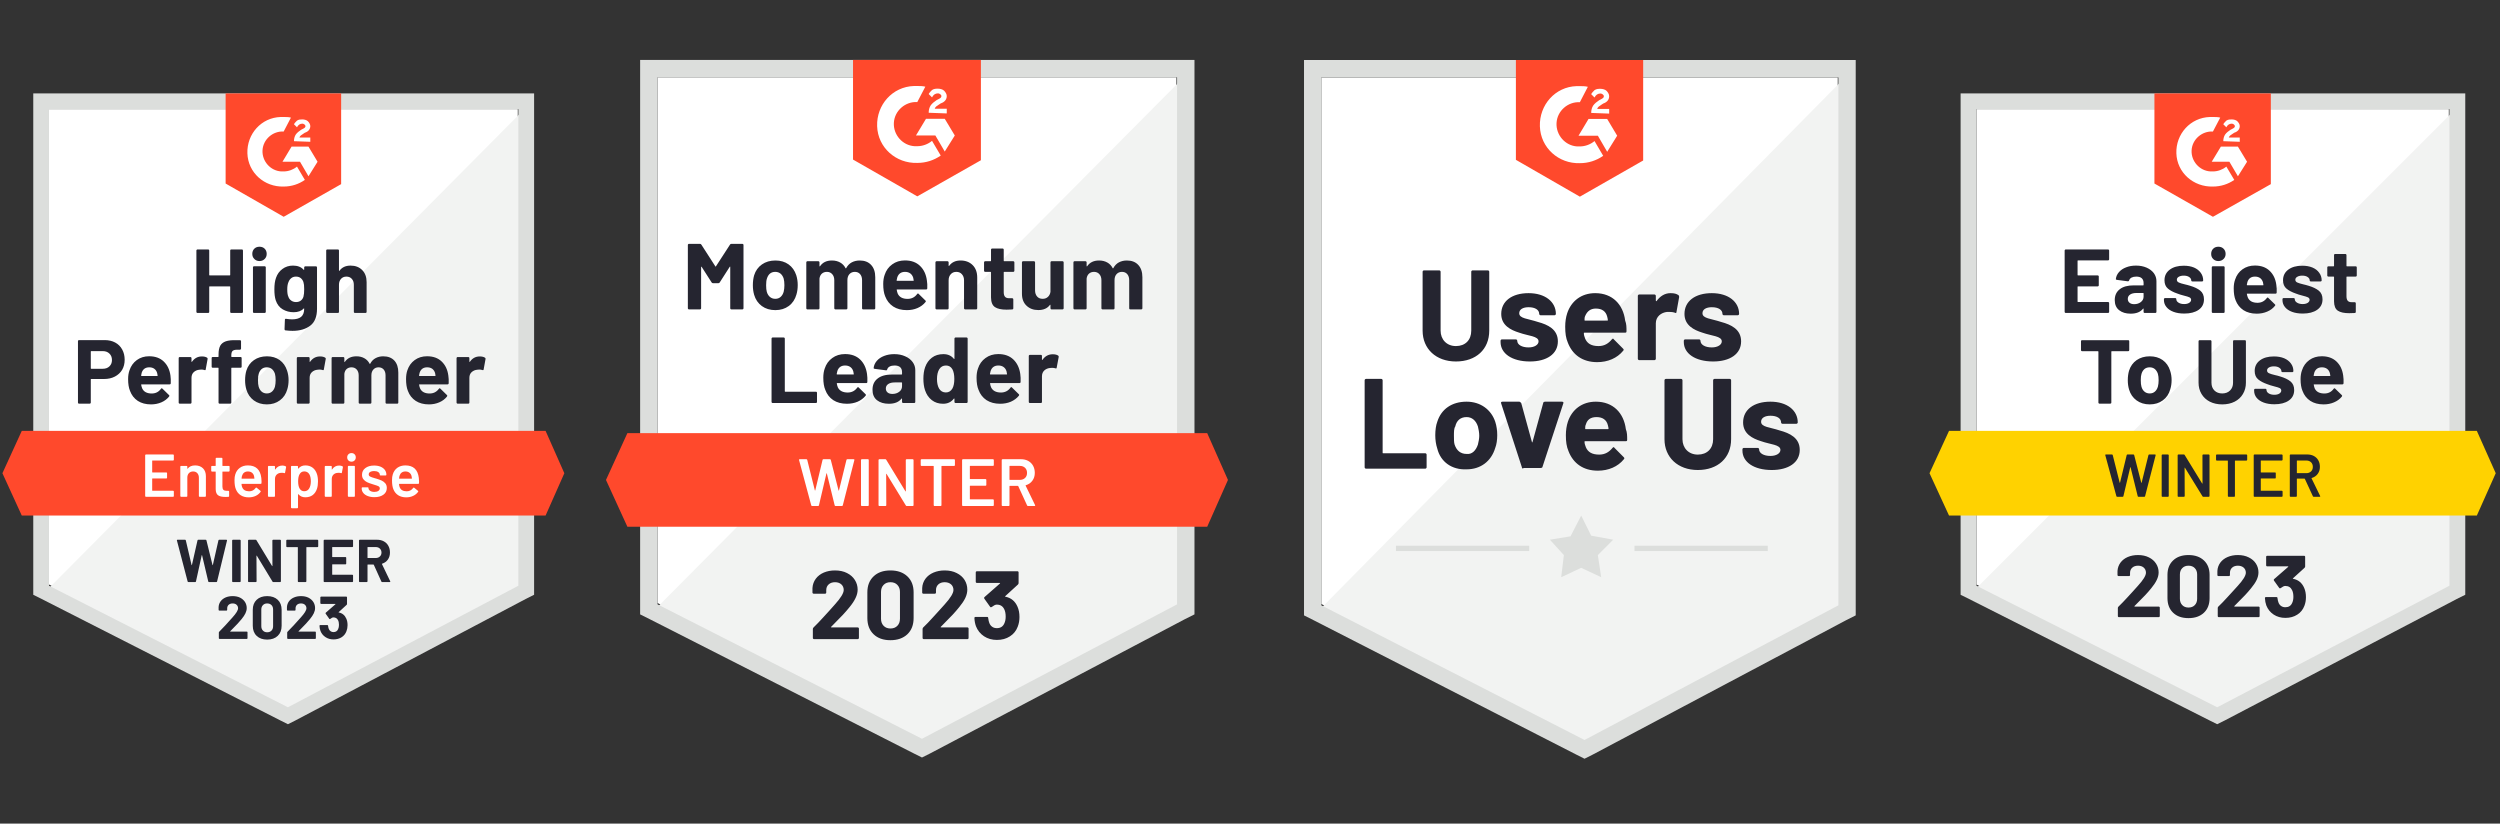
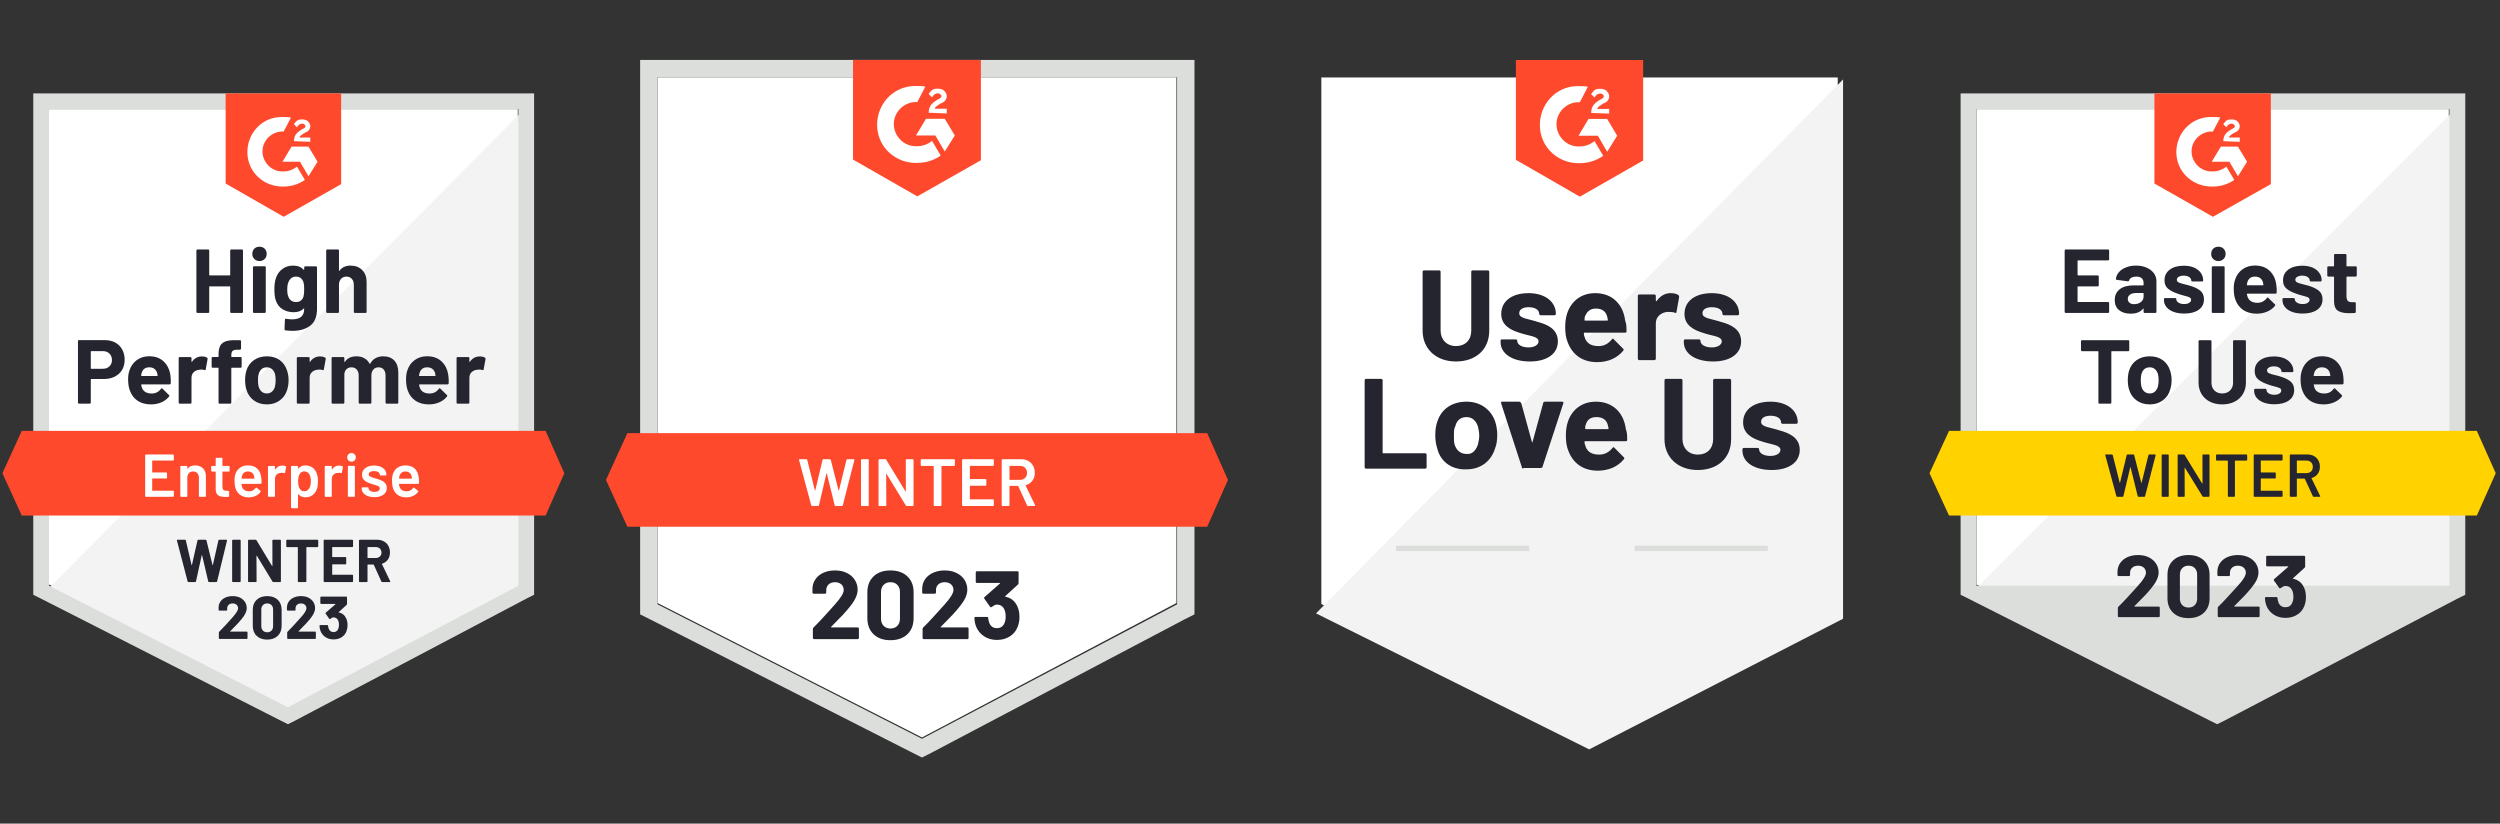
<svg xmlns="http://www.w3.org/2000/svg" width="343" height="113" viewBox="0 0 343 113" fill="none">
  <rect x="0" y="0" width="343" height="113" fill="#333333" stroke="none" />
  <path d="M6.722 80.194L39.502 96.872L71.038 80.194V14.973H6.722V80.194Z" fill="white" />
  <path d="M71.702 15.222L6.058 81.355L40.083 98.2L71.702 82.019V15.222Z" fill="#F2F3F2" />
  <path d="M4.564 36.714V81.604L5.726 82.185L38.507 98.864L39.502 99.362L40.498 98.864L72.117 82.185L73.278 81.604V12.816H4.564V36.714ZM6.722 80.36V14.973H71.121V80.36L39.502 97.038L6.722 80.36Z" fill="#DCDEDC" />
  <path d="M38.921 16.052C39.253 16.052 39.585 16.052 39.917 16.135L38.921 18.044C37.428 17.96 36.1 19.122 36.017 20.616C35.934 22.109 37.096 23.437 38.59 23.52H38.921C39.585 23.52 40.249 23.271 40.747 22.856L41.826 24.682C40.996 25.263 40 25.595 38.921 25.595C36.266 25.677 34.025 23.686 33.942 21.031C33.859 18.375 35.851 16.135 38.507 16.052H38.921ZM42.324 20.118L43.569 22.192L42.324 24.184L41.162 22.192H38.755L40 20.118H42.324ZM40.332 19.371C40.332 19.039 40.415 18.707 40.581 18.458C40.747 18.209 41.079 17.96 41.328 17.795L41.494 17.712C41.826 17.546 41.909 17.463 41.909 17.297C41.909 17.131 41.66 16.965 41.494 16.965C41.162 16.965 40.913 17.131 40.747 17.463L40.332 17.048C40.415 16.882 40.581 16.716 40.747 16.55C40.996 16.384 41.245 16.384 41.494 16.384C41.743 16.384 42.075 16.467 42.241 16.633C42.407 16.799 42.573 17.048 42.573 17.297C42.573 17.712 42.324 18.044 41.826 18.209L41.577 18.375C41.328 18.541 41.162 18.624 41.079 18.873H42.573V19.454L40.332 19.371ZM38.921 29.743L46.805 25.263V12.816H30.955V25.18L38.921 29.743ZM74.855 59.117H2.988L0.332 64.926L2.988 70.734H74.855L77.428 64.926L74.855 59.117Z" fill="#FF492C" />
  <path d="M14.357 46.662C14.905 46.662 15.386 46.773 15.801 46.994C16.216 47.215 16.537 47.534 16.764 47.949C16.991 48.358 17.104 48.828 17.104 49.359C17.104 49.885 16.988 50.346 16.755 50.745C16.517 51.138 16.186 51.445 15.759 51.666C15.334 51.887 14.841 51.998 14.282 51.998H12.515C12.476 51.998 12.457 52.02 12.457 52.064V55.234C12.457 55.278 12.44 55.314 12.407 55.342C12.379 55.369 12.343 55.383 12.299 55.383H10.847C10.802 55.383 10.766 55.369 10.739 55.342C10.711 55.314 10.697 55.278 10.697 55.234V46.812C10.697 46.767 10.711 46.731 10.739 46.704C10.766 46.676 10.802 46.662 10.847 46.662H14.357ZM14.091 50.596C14.479 50.596 14.786 50.485 15.013 50.264C15.245 50.042 15.361 49.755 15.361 49.401C15.361 49.03 15.245 48.734 15.013 48.513C14.786 48.286 14.479 48.172 14.091 48.172H12.515C12.476 48.172 12.457 48.195 12.457 48.239V50.529C12.457 50.573 12.476 50.596 12.515 50.596H14.091ZM23.386 51.525C23.43 51.84 23.444 52.191 23.428 52.579C23.422 52.684 23.369 52.736 23.27 52.736H19.428C19.378 52.736 19.358 52.756 19.369 52.794C19.397 52.96 19.444 53.126 19.511 53.292C19.726 53.757 20.166 53.989 20.83 53.989C21.361 53.984 21.779 53.768 22.083 53.342C22.122 53.292 22.161 53.267 22.199 53.267C22.221 53.267 22.249 53.284 22.282 53.317L23.179 54.197C23.223 54.241 23.245 54.28 23.245 54.313C23.245 54.33 23.228 54.363 23.195 54.412C22.919 54.755 22.567 55.018 22.141 55.201C21.704 55.389 21.228 55.483 20.714 55.483C20.006 55.483 19.403 55.322 18.905 55.002C18.412 54.675 18.058 54.222 17.843 53.641C17.666 53.226 17.577 52.684 17.577 52.014C17.577 51.555 17.641 51.151 17.768 50.803C17.962 50.217 18.296 49.749 18.772 49.401C19.248 49.052 19.812 48.878 20.465 48.878C21.295 48.878 21.962 49.118 22.465 49.6C22.968 50.081 23.276 50.723 23.386 51.525ZM20.482 50.396C19.956 50.396 19.61 50.64 19.444 51.127C19.411 51.237 19.383 51.37 19.361 51.525C19.361 51.563 19.383 51.583 19.428 51.583H21.577C21.627 51.583 21.643 51.563 21.627 51.525C21.582 51.287 21.56 51.171 21.56 51.176C21.488 50.927 21.358 50.734 21.17 50.596C20.988 50.463 20.758 50.396 20.482 50.396ZM27.701 48.903C28 48.903 28.238 48.961 28.415 49.077C28.476 49.11 28.498 49.171 28.482 49.26L28.224 50.678C28.219 50.778 28.161 50.808 28.05 50.77C27.923 50.725 27.779 50.703 27.619 50.703C27.552 50.703 27.458 50.712 27.336 50.728C27.043 50.756 26.791 50.867 26.581 51.06C26.377 51.254 26.274 51.514 26.274 51.84V55.234C26.274 55.278 26.258 55.314 26.224 55.342C26.197 55.369 26.163 55.383 26.125 55.383H24.664C24.625 55.383 24.59 55.369 24.556 55.342C24.529 55.314 24.515 55.278 24.515 55.234V49.135C24.515 49.096 24.529 49.06 24.556 49.027C24.59 48.999 24.625 48.986 24.664 48.986H26.125C26.163 48.986 26.197 48.999 26.224 49.027C26.258 49.06 26.274 49.096 26.274 49.135V49.608C26.274 49.63 26.282 49.647 26.299 49.658C26.31 49.669 26.321 49.663 26.332 49.641C26.675 49.149 27.132 48.903 27.701 48.903ZM33.004 48.977C33.049 48.977 33.085 48.991 33.112 49.019C33.14 49.047 33.154 49.083 33.154 49.127V50.305C33.154 50.349 33.14 50.385 33.112 50.413C33.085 50.441 33.049 50.454 33.004 50.454H31.801C31.757 50.454 31.735 50.474 31.735 50.513V55.234C31.735 55.278 31.721 55.314 31.693 55.342C31.666 55.369 31.63 55.383 31.585 55.383H30.133C30.089 55.383 30.053 55.369 30.025 55.342C29.997 55.314 29.984 55.278 29.984 55.234V50.513C29.984 50.474 29.962 50.454 29.917 50.454H29.187C29.143 50.454 29.107 50.441 29.079 50.413C29.051 50.385 29.038 50.349 29.038 50.305V49.127C29.038 49.083 29.051 49.047 29.079 49.019C29.107 48.991 29.143 48.977 29.187 48.977H29.917C29.962 48.977 29.984 48.955 29.984 48.911V48.637C29.984 48.123 30.061 47.722 30.216 47.434C30.377 47.152 30.631 46.95 30.98 46.828C31.334 46.707 31.823 46.654 32.448 46.671H32.921C32.96 46.671 32.993 46.684 33.021 46.712C33.054 46.745 33.071 46.781 33.071 46.82V47.824C33.071 47.868 33.054 47.904 33.021 47.932C32.993 47.965 32.96 47.982 32.921 47.982H32.507C32.219 47.987 32.017 48.045 31.901 48.156C31.79 48.272 31.735 48.48 31.735 48.778V48.911C31.735 48.955 31.757 48.977 31.801 48.977H33.004ZM36.614 55.483C35.917 55.483 35.32 55.3 34.822 54.935C34.324 54.57 33.984 54.072 33.801 53.442C33.685 53.054 33.627 52.631 33.627 52.172C33.627 51.685 33.685 51.245 33.801 50.853C33.995 50.239 34.34 49.757 34.839 49.409C35.336 49.06 35.934 48.886 36.631 48.886C37.306 48.886 37.887 49.058 38.374 49.401C38.85 49.749 39.187 50.23 39.386 50.844C39.525 51.259 39.594 51.694 39.594 52.147C39.594 52.595 39.536 53.016 39.419 53.408C39.237 54.056 38.897 54.562 38.399 54.927C37.906 55.297 37.312 55.483 36.614 55.483ZM36.614 53.981C36.886 53.981 37.118 53.898 37.312 53.732C37.505 53.566 37.644 53.337 37.726 53.043C37.787 52.778 37.818 52.487 37.818 52.172C37.818 51.824 37.787 51.53 37.726 51.292C37.632 51.01 37.491 50.789 37.303 50.629C37.11 50.474 36.874 50.396 36.598 50.396C36.321 50.396 36.089 50.474 35.901 50.629C35.713 50.789 35.577 51.01 35.494 51.292C35.428 51.486 35.395 51.779 35.395 52.172C35.395 52.548 35.425 52.839 35.486 53.043C35.569 53.337 35.707 53.566 35.901 53.732C36.094 53.898 36.332 53.981 36.614 53.981ZM43.909 48.903C44.208 48.903 44.446 48.961 44.623 49.077C44.689 49.11 44.711 49.171 44.689 49.26L44.432 50.678C44.426 50.778 44.368 50.808 44.258 50.77C44.13 50.725 43.986 50.703 43.826 50.703C43.76 50.703 43.668 50.712 43.552 50.728C43.253 50.756 42.999 50.867 42.789 51.06C42.584 51.254 42.482 51.514 42.482 51.84V55.234C42.482 55.278 42.465 55.314 42.432 55.342C42.404 55.369 42.368 55.383 42.324 55.383H40.872C40.833 55.383 40.797 55.369 40.764 55.342C40.736 55.314 40.722 55.278 40.722 55.234V49.135C40.722 49.096 40.736 49.06 40.764 49.027C40.797 48.999 40.833 48.986 40.872 48.986H42.324C42.368 48.986 42.404 48.999 42.432 49.027C42.465 49.06 42.482 49.096 42.482 49.135V49.608C42.482 49.63 42.487 49.647 42.498 49.658C42.52 49.669 42.534 49.663 42.54 49.641C42.883 49.149 43.339 48.903 43.909 48.903ZM52.581 48.886C53.229 48.886 53.735 49.08 54.1 49.467C54.465 49.86 54.648 50.41 54.648 51.118V55.234C54.648 55.278 54.634 55.314 54.606 55.342C54.578 55.369 54.545 55.383 54.507 55.383H53.046C53.007 55.383 52.971 55.369 52.938 55.342C52.91 55.314 52.897 55.278 52.897 55.234V51.5C52.897 51.163 52.811 50.894 52.639 50.695C52.462 50.496 52.227 50.396 51.934 50.396C51.646 50.396 51.411 50.496 51.229 50.695C51.046 50.894 50.955 51.16 50.955 51.492V55.234C50.955 55.278 50.941 55.314 50.913 55.342C50.88 55.369 50.844 55.383 50.805 55.383H49.361C49.317 55.383 49.281 55.369 49.254 55.342C49.226 55.314 49.212 55.278 49.212 55.234V51.5C49.212 51.168 49.121 50.9 48.938 50.695C48.755 50.496 48.518 50.396 48.224 50.396C47.964 50.396 47.743 50.474 47.56 50.629C47.383 50.789 47.278 51.01 47.245 51.292V55.234C47.245 55.278 47.231 55.314 47.204 55.342C47.17 55.369 47.135 55.383 47.096 55.383H45.644C45.599 55.383 45.563 55.369 45.536 55.342C45.508 55.314 45.494 55.278 45.494 55.234V49.135C45.494 49.096 45.508 49.06 45.536 49.027C45.563 48.999 45.599 48.986 45.644 48.986H47.096C47.135 48.986 47.17 48.999 47.204 49.027C47.231 49.06 47.245 49.096 47.245 49.135V49.625C47.245 49.647 47.254 49.663 47.27 49.674C47.287 49.68 47.303 49.669 47.32 49.641C47.663 49.138 48.191 48.886 48.905 48.886C49.32 48.886 49.682 48.975 49.992 49.152C50.302 49.323 50.54 49.572 50.706 49.898C50.728 49.948 50.758 49.948 50.797 49.898C50.974 49.556 51.22 49.301 51.536 49.135C51.846 48.969 52.194 48.886 52.581 48.886ZM61.511 51.525C61.561 51.84 61.577 52.191 61.561 52.579C61.55 52.684 61.494 52.736 61.395 52.736H57.552C57.502 52.736 57.486 52.756 57.502 52.794C57.525 52.96 57.569 53.126 57.635 53.292C57.851 53.757 58.291 53.989 58.955 53.989C59.486 53.984 59.906 53.768 60.216 53.342C60.249 53.292 60.285 53.267 60.324 53.267C60.352 53.267 60.382 53.284 60.415 53.317L61.312 54.197C61.35 54.241 61.37 54.28 61.37 54.313C61.37 54.33 61.353 54.363 61.32 54.412C61.049 54.755 60.697 55.018 60.266 55.201C59.834 55.389 59.361 55.483 58.847 55.483C58.133 55.483 57.53 55.322 57.038 55.002C56.54 54.675 56.183 54.222 55.967 53.641C55.796 53.226 55.71 52.684 55.71 52.014C55.71 51.555 55.771 51.151 55.892 50.803C56.086 50.217 56.421 49.749 56.897 49.401C57.373 49.052 57.94 48.878 58.598 48.878C59.428 48.878 60.094 49.118 60.598 49.6C61.101 50.081 61.406 50.723 61.511 51.525ZM58.606 50.396C58.086 50.396 57.743 50.64 57.577 51.127C57.544 51.237 57.514 51.37 57.486 51.525C57.486 51.563 57.508 51.583 57.552 51.583H59.702C59.752 51.583 59.768 51.563 59.752 51.525C59.713 51.287 59.693 51.171 59.693 51.176C59.616 50.927 59.486 50.734 59.303 50.596C59.115 50.463 58.883 50.396 58.606 50.396ZM65.826 48.903C66.125 48.903 66.363 48.961 66.54 49.077C66.606 49.11 66.631 49.171 66.615 49.26L66.357 50.678C66.346 50.778 66.285 50.808 66.175 50.77C66.053 50.725 65.909 50.703 65.743 50.703C65.677 50.703 65.585 50.712 65.469 50.728C65.171 50.756 64.916 50.867 64.706 51.06C64.501 51.254 64.399 51.514 64.399 51.84V55.234C64.399 55.278 64.385 55.314 64.357 55.342C64.324 55.369 64.288 55.383 64.249 55.383H62.789C62.75 55.383 62.717 55.369 62.689 55.342C62.656 55.314 62.639 55.278 62.639 55.234V49.135C62.639 49.096 62.656 49.06 62.689 49.027C62.717 48.999 62.75 48.986 62.789 48.986H64.249C64.288 48.986 64.324 48.999 64.357 49.027C64.385 49.06 64.399 49.096 64.399 49.135V49.608C64.399 49.63 64.407 49.647 64.424 49.658C64.44 49.669 64.454 49.663 64.465 49.641C64.803 49.149 65.256 48.903 65.826 48.903ZM31.585 34.373C31.585 34.335 31.599 34.299 31.627 34.266C31.654 34.238 31.688 34.224 31.726 34.224H33.187C33.226 34.224 33.262 34.238 33.295 34.266C33.322 34.299 33.336 34.335 33.336 34.373V42.787C33.336 42.831 33.322 42.867 33.295 42.895C33.262 42.923 33.226 42.937 33.187 42.937H31.726C31.688 42.937 31.654 42.923 31.627 42.895C31.599 42.867 31.585 42.831 31.585 42.787V39.352C31.585 39.313 31.563 39.294 31.519 39.294H28.764C28.725 39.294 28.706 39.313 28.706 39.352V42.787C28.706 42.831 28.692 42.867 28.664 42.895C28.631 42.923 28.595 42.937 28.556 42.937H27.096C27.057 42.937 27.024 42.923 26.996 42.895C26.963 42.867 26.946 42.831 26.946 42.787V34.373C26.946 34.335 26.963 34.299 26.996 34.266C27.024 34.238 27.057 34.224 27.096 34.224H28.556C28.595 34.224 28.631 34.238 28.664 34.266C28.692 34.299 28.706 34.335 28.706 34.373V37.717C28.706 37.762 28.725 37.784 28.764 37.784H31.519C31.563 37.784 31.585 37.762 31.585 37.717V34.373ZM35.602 35.817C35.32 35.817 35.085 35.723 34.897 35.535C34.709 35.352 34.614 35.12 34.614 34.838C34.614 34.545 34.706 34.307 34.888 34.124C35.071 33.942 35.309 33.851 35.602 33.851C35.895 33.851 36.133 33.942 36.316 34.124C36.498 34.307 36.59 34.545 36.59 34.838C36.59 35.12 36.495 35.352 36.307 35.535C36.119 35.723 35.884 35.817 35.602 35.817ZM34.855 42.937C34.816 42.937 34.78 42.923 34.747 42.895C34.719 42.867 34.706 42.831 34.706 42.787V36.68C34.706 36.636 34.719 36.6 34.747 36.572C34.78 36.545 34.816 36.531 34.855 36.531H36.316C36.354 36.531 36.388 36.545 36.415 36.572C36.448 36.6 36.465 36.636 36.465 36.68V42.787C36.465 42.831 36.448 42.867 36.415 42.895C36.388 42.923 36.354 42.937 36.316 42.937H34.855ZM41.735 36.688C41.735 36.65 41.751 36.614 41.785 36.581C41.812 36.553 41.845 36.539 41.884 36.539H43.345C43.383 36.539 43.419 36.553 43.453 36.581C43.48 36.614 43.494 36.65 43.494 36.688V42.364C43.494 43.448 43.181 44.223 42.556 44.688C41.931 45.158 41.123 45.393 40.133 45.393C39.84 45.393 39.516 45.371 39.162 45.326C39.079 45.315 39.038 45.263 39.038 45.169L39.087 43.883C39.087 43.772 39.145 43.725 39.262 43.742C39.56 43.791 39.834 43.816 40.083 43.816C40.614 43.816 41.024 43.703 41.312 43.476C41.594 43.238 41.735 42.865 41.735 42.356C41.735 42.328 41.727 42.312 41.71 42.306C41.693 42.3 41.677 42.309 41.66 42.331C41.345 42.668 40.886 42.837 40.282 42.837C39.74 42.837 39.245 42.707 38.797 42.447C38.343 42.187 38.02 41.767 37.826 41.186C37.704 40.804 37.644 40.309 37.644 39.7C37.644 39.053 37.718 38.528 37.867 38.124C38.039 37.615 38.332 37.208 38.747 36.904C39.162 36.594 39.646 36.44 40.2 36.44C40.836 36.44 41.323 36.63 41.66 37.012C41.677 37.029 41.693 37.034 41.71 37.029C41.727 37.023 41.735 37.009 41.735 36.987V36.688ZM41.635 40.705C41.702 40.461 41.735 40.121 41.735 39.684C41.735 39.429 41.727 39.233 41.71 39.095C41.693 38.951 41.666 38.815 41.627 38.688C41.549 38.467 41.425 38.287 41.253 38.149C41.082 38.016 40.866 37.95 40.606 37.95C40.357 37.95 40.147 38.016 39.975 38.149C39.798 38.287 39.668 38.467 39.585 38.688C39.469 38.937 39.411 39.275 39.411 39.7C39.411 40.165 39.461 40.497 39.56 40.696C39.632 40.923 39.762 41.103 39.95 41.236C40.139 41.374 40.36 41.443 40.614 41.443C40.88 41.443 41.101 41.374 41.278 41.236C41.45 41.103 41.569 40.926 41.635 40.705ZM48.092 36.44C48.755 36.44 49.289 36.644 49.693 37.053C50.097 37.457 50.299 38.008 50.299 38.705V42.787C50.299 42.831 50.285 42.867 50.258 42.895C50.23 42.923 50.197 42.937 50.158 42.937H48.697C48.659 42.937 48.623 42.923 48.59 42.895C48.562 42.867 48.548 42.831 48.548 42.787V39.062C48.548 38.735 48.454 38.467 48.266 38.257C48.083 38.052 47.837 37.95 47.527 37.95C47.223 37.95 46.977 38.052 46.789 38.257C46.601 38.467 46.507 38.735 46.507 39.062V42.787C46.507 42.831 46.493 42.867 46.465 42.895C46.437 42.923 46.401 42.937 46.357 42.937H44.905C44.861 42.937 44.825 42.923 44.797 42.895C44.769 42.867 44.755 42.831 44.755 42.787V34.373C44.755 34.335 44.769 34.299 44.797 34.266C44.825 34.238 44.861 34.224 44.905 34.224H46.357C46.401 34.224 46.437 34.238 46.465 34.266C46.493 34.299 46.507 34.335 46.507 34.373V37.128C46.507 37.15 46.515 37.167 46.532 37.178C46.548 37.184 46.559 37.178 46.565 37.161C46.908 36.68 47.417 36.44 48.092 36.44Z" fill="#252530" />
  <path d="M23.851 63.084C23.851 63.111 23.842 63.133 23.826 63.15C23.804 63.172 23.779 63.183 23.751 63.183H20.921C20.893 63.183 20.88 63.197 20.88 63.225V64.776C20.88 64.804 20.893 64.818 20.921 64.818H22.822C22.849 64.818 22.874 64.826 22.896 64.843C22.913 64.865 22.921 64.89 22.921 64.918V65.548C22.921 65.576 22.913 65.601 22.896 65.623C22.874 65.639 22.849 65.648 22.822 65.648H20.921C20.893 65.648 20.88 65.662 20.88 65.689V67.291C20.88 67.318 20.893 67.332 20.921 67.332H23.751C23.779 67.332 23.804 67.343 23.826 67.365C23.842 67.382 23.851 67.404 23.851 67.432V68.062C23.851 68.09 23.842 68.112 23.826 68.129C23.804 68.151 23.779 68.162 23.751 68.162H20.017C19.989 68.162 19.967 68.151 19.95 68.129C19.928 68.112 19.917 68.09 19.917 68.062V62.453C19.917 62.425 19.928 62.403 19.95 62.387C19.967 62.364 19.989 62.353 20.017 62.353H23.751C23.779 62.353 23.804 62.364 23.826 62.387C23.842 62.403 23.851 62.425 23.851 62.453V63.084ZM26.772 63.855C27.22 63.855 27.579 63.988 27.851 64.254C28.116 64.519 28.249 64.882 28.249 65.341V68.062C28.249 68.09 28.238 68.112 28.216 68.129C28.199 68.151 28.177 68.162 28.149 68.162H27.386C27.358 68.162 27.333 68.151 27.311 68.129C27.295 68.112 27.286 68.09 27.286 68.062V65.54C27.286 65.285 27.214 65.078 27.071 64.918C26.927 64.763 26.736 64.685 26.498 64.685C26.26 64.685 26.066 64.763 25.917 64.918C25.773 65.072 25.701 65.277 25.701 65.531V68.062C25.701 68.09 25.693 68.112 25.676 68.129C25.654 68.151 25.629 68.162 25.602 68.162H24.838C24.811 68.162 24.788 68.151 24.772 68.129C24.75 68.112 24.739 68.09 24.739 68.062V64.021C24.739 63.994 24.75 63.969 24.772 63.947C24.788 63.93 24.811 63.922 24.838 63.922H25.602C25.629 63.922 25.654 63.93 25.676 63.947C25.693 63.969 25.701 63.994 25.701 64.021V64.287C25.701 64.303 25.707 64.314 25.718 64.32C25.729 64.326 25.737 64.32 25.743 64.303C25.97 64.005 26.313 63.855 26.772 63.855ZM31.502 64.602C31.502 64.63 31.491 64.652 31.469 64.668C31.452 64.691 31.43 64.702 31.402 64.702H30.556C30.528 64.702 30.515 64.716 30.515 64.743V66.743C30.515 66.953 30.559 67.105 30.647 67.199C30.741 67.293 30.888 67.34 31.087 67.34H31.336C31.364 67.34 31.386 67.349 31.402 67.365C31.425 67.387 31.436 67.412 31.436 67.44V68.062C31.436 68.123 31.402 68.159 31.336 68.17L30.905 68.178C30.468 68.178 30.141 68.104 29.925 67.954C29.71 67.805 29.599 67.523 29.593 67.108V64.743C29.593 64.716 29.58 64.702 29.552 64.702H29.079C29.051 64.702 29.026 64.691 29.004 64.668C28.988 64.652 28.979 64.63 28.979 64.602V64.021C28.979 63.994 28.988 63.969 29.004 63.947C29.026 63.93 29.051 63.922 29.079 63.922H29.552C29.58 63.922 29.593 63.908 29.593 63.88V62.909C29.593 62.882 29.602 62.857 29.618 62.835C29.64 62.818 29.665 62.81 29.693 62.81H30.415C30.443 62.81 30.465 62.818 30.481 62.835C30.503 62.857 30.515 62.882 30.515 62.909V63.88C30.515 63.908 30.528 63.922 30.556 63.922H31.402C31.43 63.922 31.452 63.93 31.469 63.947C31.491 63.969 31.502 63.994 31.502 64.021V64.602ZM35.851 65.565C35.873 65.703 35.884 65.858 35.884 66.029L35.876 66.287C35.876 66.353 35.842 66.386 35.776 66.386H33.178C33.151 66.386 33.137 66.4 33.137 66.428C33.154 66.61 33.178 66.735 33.212 66.801C33.344 67.199 33.668 67.401 34.183 67.407C34.559 67.407 34.858 67.252 35.079 66.942C35.101 66.909 35.129 66.892 35.162 66.892C35.184 66.892 35.203 66.901 35.22 66.917L35.734 67.34C35.784 67.379 35.793 67.423 35.759 67.473C35.588 67.717 35.361 67.905 35.079 68.037C34.791 68.17 34.473 68.237 34.124 68.237C33.693 68.237 33.325 68.14 33.021 67.946C32.722 67.752 32.504 67.481 32.365 67.133C32.238 66.834 32.174 66.419 32.174 65.888C32.174 65.567 32.208 65.308 32.274 65.108C32.385 64.721 32.595 64.414 32.905 64.187C33.209 63.966 33.577 63.855 34.008 63.855C35.098 63.855 35.712 64.425 35.851 65.565ZM34.008 64.685C33.804 64.685 33.632 64.738 33.494 64.843C33.361 64.942 33.267 65.083 33.212 65.266C33.178 65.36 33.156 65.482 33.145 65.631C33.134 65.659 33.145 65.673 33.178 65.673H34.863C34.891 65.673 34.905 65.659 34.905 65.631C34.894 65.493 34.877 65.388 34.855 65.316C34.805 65.117 34.708 64.962 34.564 64.851C34.415 64.74 34.23 64.685 34.008 64.685ZM38.739 63.872C38.916 63.872 39.071 63.908 39.203 63.98C39.248 64.002 39.264 64.043 39.253 64.104L39.112 64.851C39.107 64.918 39.068 64.937 38.996 64.909C38.913 64.882 38.816 64.868 38.706 64.868C38.633 64.868 38.578 64.87 38.539 64.876C38.307 64.887 38.114 64.967 37.959 65.117C37.804 65.272 37.726 65.471 37.726 65.714V68.062C37.726 68.09 37.718 68.112 37.701 68.129C37.679 68.151 37.654 68.162 37.627 68.162H36.863C36.836 68.162 36.813 68.151 36.797 68.129C36.775 68.112 36.764 68.09 36.764 68.062V64.021C36.764 63.994 36.775 63.969 36.797 63.947C36.813 63.93 36.836 63.922 36.863 63.922H37.627C37.654 63.922 37.679 63.93 37.701 63.947C37.718 63.969 37.726 63.994 37.726 64.021V64.395C37.726 64.417 37.729 64.428 37.734 64.428C37.746 64.433 37.757 64.428 37.768 64.411C38 64.052 38.324 63.872 38.739 63.872ZM43.477 65.017C43.577 65.299 43.627 65.645 43.627 66.054C43.627 66.447 43.58 66.784 43.486 67.067C43.364 67.432 43.17 67.717 42.905 67.921C42.634 68.126 42.293 68.228 41.884 68.228C41.491 68.228 41.176 68.087 40.938 67.805C40.927 67.794 40.916 67.791 40.905 67.797C40.894 67.802 40.888 67.813 40.888 67.83V69.631C40.888 69.658 40.88 69.68 40.863 69.697C40.841 69.719 40.816 69.73 40.788 69.73H40.025C39.997 69.73 39.975 69.719 39.959 69.697C39.937 69.68 39.925 69.658 39.925 69.631V64.021C39.925 63.994 39.937 63.969 39.959 63.947C39.975 63.93 39.997 63.922 40.025 63.922H40.788C40.816 63.922 40.841 63.93 40.863 63.947C40.88 63.969 40.888 63.994 40.888 64.021V64.27C40.888 64.287 40.894 64.298 40.905 64.303C40.916 64.309 40.927 64.303 40.938 64.287C41.181 63.999 41.499 63.855 41.892 63.855C42.285 63.855 42.617 63.958 42.888 64.162C43.159 64.367 43.356 64.652 43.477 65.017ZM42.398 67.05C42.564 66.796 42.647 66.458 42.647 66.038C42.647 65.634 42.581 65.316 42.448 65.083C42.293 64.812 42.058 64.677 41.743 64.677C41.455 64.677 41.239 64.81 41.096 65.075C40.968 65.291 40.905 65.612 40.905 66.038C40.905 66.475 40.974 66.807 41.112 67.033C41.256 67.277 41.463 67.398 41.734 67.398C42.028 67.398 42.249 67.282 42.398 67.05ZM46.531 63.872C46.708 63.872 46.863 63.908 46.996 63.98C47.04 64.002 47.057 64.043 47.046 64.104L46.905 64.851C46.899 64.918 46.86 64.937 46.788 64.909C46.706 64.882 46.609 64.868 46.498 64.868C46.426 64.868 46.371 64.87 46.332 64.876C46.1 64.887 45.906 64.967 45.751 65.117C45.596 65.272 45.519 65.471 45.519 65.714V68.062C45.519 68.09 45.511 68.112 45.494 68.129C45.472 68.151 45.447 68.162 45.419 68.162H44.656C44.628 68.162 44.606 68.151 44.589 68.129C44.567 68.112 44.556 68.09 44.556 68.062V64.021C44.556 63.994 44.567 63.969 44.589 63.947C44.606 63.93 44.628 63.922 44.656 63.922H45.419C45.447 63.922 45.472 63.93 45.494 63.947C45.511 63.969 45.519 63.994 45.519 64.021V64.395C45.519 64.417 45.522 64.428 45.527 64.428C45.538 64.433 45.549 64.428 45.56 64.411C45.793 64.052 46.116 63.872 46.531 63.872ZM48.224 63.341C48.053 63.341 47.912 63.286 47.801 63.175C47.69 63.064 47.635 62.923 47.635 62.752C47.635 62.58 47.69 62.439 47.801 62.329C47.912 62.218 48.053 62.163 48.224 62.163C48.396 62.163 48.537 62.218 48.647 62.329C48.758 62.439 48.813 62.58 48.813 62.752C48.813 62.923 48.758 63.064 48.647 63.175C48.537 63.286 48.396 63.341 48.224 63.341ZM47.826 68.162C47.798 68.162 47.776 68.151 47.76 68.129C47.737 68.112 47.726 68.09 47.726 68.062V64.013C47.726 63.985 47.737 63.963 47.76 63.947C47.776 63.925 47.798 63.913 47.826 63.913H48.589C48.617 63.913 48.642 63.925 48.664 63.947C48.681 63.963 48.689 63.985 48.689 64.013V68.062C48.689 68.09 48.681 68.112 48.664 68.129C48.642 68.151 48.617 68.162 48.589 68.162H47.826ZM51.369 68.212C51.021 68.212 50.714 68.159 50.448 68.054C50.188 67.954 49.986 67.813 49.843 67.631C49.699 67.454 49.627 67.255 49.627 67.033V66.959C49.627 66.931 49.635 66.906 49.652 66.884C49.674 66.867 49.699 66.859 49.726 66.859H50.457C50.484 66.859 50.509 66.867 50.531 66.884C50.548 66.906 50.556 66.931 50.556 66.959V66.975C50.556 67.114 50.631 67.235 50.78 67.34C50.935 67.44 51.129 67.49 51.361 67.49C51.582 67.49 51.762 67.445 51.901 67.357C52.039 67.263 52.108 67.147 52.108 67.008C52.108 66.881 52.05 66.784 51.934 66.718C51.823 66.657 51.641 66.591 51.386 66.519L51.071 66.419C50.788 66.336 50.551 66.248 50.357 66.154C50.163 66.06 50 65.93 49.867 65.764C49.735 65.603 49.668 65.396 49.668 65.141C49.668 64.754 49.82 64.447 50.125 64.22C50.429 63.988 50.83 63.872 51.328 63.872C51.665 63.872 51.961 63.925 52.216 64.03C52.47 64.14 52.667 64.29 52.805 64.478C52.943 64.671 53.013 64.89 53.013 65.133C53.013 65.161 53.004 65.186 52.988 65.208C52.966 65.225 52.941 65.233 52.913 65.233H52.208C52.18 65.233 52.155 65.225 52.133 65.208C52.116 65.186 52.108 65.161 52.108 65.133C52.108 64.989 52.039 64.87 51.901 64.776C51.757 64.677 51.563 64.627 51.32 64.627C51.104 64.627 50.93 64.666 50.797 64.743C50.658 64.826 50.589 64.94 50.589 65.083C50.589 65.216 50.653 65.316 50.78 65.382C50.913 65.454 51.132 65.531 51.436 65.615L51.618 65.664C51.912 65.753 52.158 65.841 52.357 65.93C52.556 66.024 52.725 66.151 52.863 66.311C53.002 66.477 53.071 66.69 53.071 66.95C53.071 67.343 52.916 67.65 52.606 67.871C52.296 68.098 51.884 68.212 51.369 68.212ZM57.461 65.565C57.483 65.703 57.494 65.858 57.494 66.029L57.486 66.287C57.486 66.353 57.452 66.386 57.386 66.386H54.788C54.761 66.386 54.747 66.4 54.747 66.428C54.764 66.61 54.788 66.735 54.822 66.801C54.955 67.199 55.278 67.401 55.793 67.407C56.169 67.407 56.468 67.252 56.689 66.942C56.711 66.909 56.739 66.892 56.772 66.892C56.794 66.892 56.813 66.901 56.83 66.917L57.345 67.34C57.394 67.379 57.403 67.423 57.37 67.473C57.198 67.717 56.968 67.905 56.681 68.037C56.398 68.17 56.083 68.237 55.735 68.237C55.303 68.237 54.935 68.14 54.631 67.946C54.332 67.752 54.114 67.481 53.975 67.133C53.848 66.834 53.784 66.419 53.784 65.888C53.784 65.567 53.818 65.308 53.884 65.108C53.995 64.721 54.202 64.414 54.506 64.187C54.816 63.966 55.187 63.855 55.618 63.855C56.708 63.855 57.322 64.425 57.461 65.565ZM55.618 64.685C55.414 64.685 55.242 64.738 55.104 64.843C54.971 64.942 54.877 65.083 54.822 65.266C54.788 65.36 54.766 65.482 54.755 65.631C54.744 65.659 54.755 65.673 54.788 65.673H56.473C56.501 65.673 56.515 65.659 56.515 65.631C56.504 65.493 56.487 65.388 56.465 65.316C56.415 65.117 56.316 64.962 56.166 64.851C56.022 64.74 55.84 64.685 55.618 64.685Z" fill="white" />
  <path d="M25.859 79.862C25.798 79.862 25.759 79.834 25.743 79.779L24.274 74.161L24.266 74.128C24.266 74.078 24.296 74.053 24.357 74.053H25.386C25.441 74.053 25.477 74.081 25.494 74.136L26.282 77.513C26.288 77.535 26.296 77.547 26.307 77.547C26.318 77.547 26.326 77.535 26.332 77.513L27.096 74.144C27.112 74.084 27.148 74.053 27.203 74.053H28.208C28.268 74.053 28.307 74.081 28.324 74.136L29.154 77.513C29.159 77.53 29.167 77.541 29.178 77.547C29.19 77.547 29.198 77.535 29.203 77.513L29.967 74.144C29.983 74.084 30.02 74.053 30.075 74.053H31.054C31.131 74.053 31.162 74.089 31.145 74.161L29.784 79.779C29.768 79.834 29.729 79.862 29.668 79.862H28.681C28.625 79.862 28.589 79.834 28.573 79.779L27.726 76.186C27.721 76.164 27.712 76.153 27.701 76.153C27.69 76.153 27.682 76.164 27.676 76.186L26.888 79.77C26.877 79.831 26.841 79.862 26.78 79.862H25.859ZM31.95 79.862C31.923 79.862 31.898 79.851 31.876 79.829C31.859 79.812 31.851 79.79 31.851 79.762V74.153C31.851 74.125 31.859 74.103 31.876 74.086C31.898 74.064 31.923 74.053 31.95 74.053H32.921C32.949 74.053 32.971 74.064 32.988 74.086C33.01 74.103 33.021 74.125 33.021 74.153V79.762C33.021 79.79 33.01 79.812 32.988 79.829C32.971 79.851 32.949 79.862 32.921 79.862H31.95ZM37.369 74.153C37.369 74.125 37.378 74.103 37.394 74.086C37.416 74.064 37.441 74.053 37.469 74.053H38.44C38.468 74.053 38.49 74.064 38.506 74.086C38.529 74.103 38.54 74.125 38.54 74.153V79.762C38.54 79.79 38.529 79.812 38.506 79.829C38.49 79.851 38.468 79.862 38.44 79.862H37.502C37.447 79.862 37.408 79.84 37.386 79.795L35.237 76.244C35.226 76.227 35.215 76.222 35.203 76.227C35.192 76.227 35.187 76.238 35.187 76.26L35.203 79.762C35.203 79.79 35.192 79.812 35.17 79.829C35.154 79.851 35.132 79.862 35.104 79.862H34.133C34.105 79.862 34.08 79.851 34.058 79.829C34.042 79.812 34.033 79.79 34.033 79.762V74.153C34.033 74.125 34.042 74.103 34.058 74.086C34.08 74.064 34.105 74.053 34.133 74.053H35.071C35.126 74.053 35.165 74.075 35.187 74.12L37.328 77.654C37.339 77.671 37.35 77.677 37.361 77.671C37.372 77.671 37.378 77.66 37.378 77.638L37.369 74.153ZM43.56 74.053C43.588 74.053 43.61 74.064 43.627 74.086C43.649 74.103 43.66 74.125 43.66 74.153V74.966C43.66 74.994 43.649 75.016 43.627 75.032C43.61 75.055 43.588 75.066 43.56 75.066H42.075C42.047 75.066 42.033 75.079 42.033 75.107V79.762C42.033 79.79 42.022 79.812 42 79.829C41.984 79.851 41.961 79.862 41.934 79.862H40.963C40.935 79.862 40.91 79.851 40.888 79.829C40.871 79.812 40.863 79.79 40.863 79.762V75.107C40.863 75.079 40.849 75.066 40.822 75.066H39.378C39.35 75.066 39.325 75.055 39.303 75.032C39.286 75.016 39.278 74.994 39.278 74.966V74.153C39.278 74.125 39.286 74.103 39.303 74.086C39.325 74.064 39.35 74.053 39.378 74.053H43.56ZM48.44 74.958C48.44 74.985 48.432 75.007 48.415 75.024C48.393 75.046 48.368 75.057 48.34 75.057H45.618C45.591 75.057 45.577 75.071 45.577 75.099V76.385C45.577 76.412 45.591 76.426 45.618 76.426H47.403C47.43 76.426 47.453 76.435 47.469 76.451C47.491 76.473 47.502 76.498 47.502 76.526V77.331C47.502 77.359 47.491 77.383 47.469 77.406C47.453 77.422 47.43 77.43 47.403 77.43H45.618C45.591 77.43 45.577 77.444 45.577 77.472V78.816C45.577 78.844 45.591 78.858 45.618 78.858H48.34C48.368 78.858 48.393 78.866 48.415 78.882C48.432 78.905 48.44 78.93 48.44 78.957V79.762C48.44 79.79 48.432 79.812 48.415 79.829C48.393 79.851 48.368 79.862 48.34 79.862H44.506C44.479 79.862 44.454 79.851 44.432 79.829C44.415 79.812 44.407 79.79 44.407 79.762V74.153C44.407 74.125 44.415 74.103 44.432 74.086C44.454 74.064 44.479 74.053 44.506 74.053H48.34C48.368 74.053 48.393 74.064 48.415 74.086C48.432 74.103 48.44 74.125 48.44 74.153V74.958ZM52.44 79.862C52.385 79.862 52.346 79.837 52.324 79.787L51.286 77.489C51.275 77.466 51.259 77.455 51.237 77.455H50.465C50.437 77.455 50.423 77.469 50.423 77.497V79.762C50.423 79.79 50.412 79.812 50.39 79.829C50.374 79.851 50.352 79.862 50.324 79.862H49.353C49.325 79.862 49.3 79.851 49.278 79.829C49.262 79.812 49.253 79.79 49.253 79.762V74.153C49.253 74.125 49.262 74.103 49.278 74.086C49.3 74.064 49.325 74.053 49.353 74.053H51.726C52.08 74.053 52.39 74.125 52.656 74.269C52.927 74.413 53.134 74.618 53.278 74.883C53.428 75.148 53.502 75.456 53.502 75.804C53.502 76.18 53.408 76.501 53.22 76.767C53.032 77.038 52.769 77.228 52.432 77.339C52.404 77.35 52.396 77.37 52.407 77.397L53.535 79.746C53.547 79.768 53.552 79.784 53.552 79.795C53.552 79.84 53.522 79.862 53.461 79.862H52.44ZM50.465 75.057C50.437 75.057 50.423 75.071 50.423 75.099V76.518C50.423 76.545 50.437 76.559 50.465 76.559H51.552C51.784 76.559 51.972 76.49 52.116 76.352C52.266 76.213 52.34 76.034 52.34 75.812C52.34 75.591 52.266 75.409 52.116 75.265C51.972 75.126 51.784 75.057 51.552 75.057H50.465ZM31.585 86.608C31.574 86.619 31.571 86.63 31.577 86.641C31.582 86.652 31.593 86.657 31.61 86.657H33.859C33.887 86.657 33.912 86.666 33.934 86.682C33.95 86.704 33.959 86.729 33.959 86.757V87.562C33.959 87.59 33.95 87.612 33.934 87.628C33.912 87.65 33.887 87.662 33.859 87.662H30.125C30.097 87.662 30.072 87.65 30.05 87.628C30.033 87.612 30.025 87.59 30.025 87.562V86.799C30.025 86.749 30.042 86.707 30.075 86.674C30.346 86.409 30.622 86.121 30.905 85.811C31.187 85.496 31.364 85.299 31.436 85.222C31.591 85.04 31.748 84.865 31.909 84.699C32.412 84.141 32.664 83.726 32.664 83.455C32.664 83.261 32.595 83.1 32.456 82.973C32.318 82.852 32.138 82.791 31.917 82.791C31.696 82.791 31.516 82.852 31.378 82.973C31.239 83.1 31.17 83.266 31.17 83.471V83.679C31.17 83.706 31.159 83.731 31.137 83.753C31.12 83.77 31.098 83.778 31.071 83.778H30.091C30.064 83.778 30.042 83.77 30.025 83.753C30.003 83.731 29.992 83.706 29.992 83.679V83.289C30.008 82.99 30.102 82.724 30.274 82.492C30.445 82.265 30.672 82.091 30.954 81.969C31.242 81.848 31.563 81.787 31.917 81.787C32.31 81.787 32.653 81.859 32.946 82.002C33.234 82.152 33.458 82.351 33.618 82.6C33.773 82.849 33.851 83.125 33.851 83.43C33.851 83.662 33.793 83.9 33.676 84.143C33.56 84.387 33.386 84.65 33.154 84.932C32.982 85.147 32.797 85.36 32.598 85.57C32.398 85.781 32.102 86.085 31.71 86.483L31.585 86.608ZM36.656 87.753C36.047 87.753 35.566 87.581 35.212 87.238C34.858 86.901 34.681 86.439 34.681 85.853V83.662C34.681 83.087 34.858 82.63 35.212 82.293C35.566 81.956 36.047 81.787 36.656 81.787C37.264 81.787 37.748 81.956 38.108 82.293C38.462 82.63 38.639 83.087 38.639 83.662V85.853C38.639 86.439 38.462 86.901 38.108 87.238C37.748 87.581 37.264 87.753 36.656 87.753ZM36.656 86.749C36.905 86.749 37.104 86.671 37.253 86.516C37.397 86.367 37.469 86.165 37.469 85.911V83.629C37.469 83.374 37.397 83.172 37.253 83.023C37.104 82.868 36.905 82.791 36.656 82.791C36.412 82.791 36.219 82.868 36.075 83.023C35.925 83.172 35.851 83.374 35.851 83.629V85.911C35.851 86.165 35.925 86.367 36.075 86.516C36.219 86.671 36.412 86.749 36.656 86.749ZM40.963 86.608C40.952 86.619 40.949 86.63 40.955 86.641C40.96 86.652 40.971 86.657 40.988 86.657H43.237C43.264 86.657 43.289 86.666 43.311 86.682C43.328 86.704 43.336 86.729 43.336 86.757V87.562C43.336 87.59 43.328 87.612 43.311 87.628C43.289 87.65 43.264 87.662 43.237 87.662H39.502C39.475 87.662 39.452 87.65 39.436 87.628C39.414 87.612 39.403 87.59 39.403 87.562V86.799C39.403 86.749 39.419 86.707 39.452 86.674C39.724 86.409 40 86.121 40.282 85.811C40.565 85.496 40.742 85.299 40.813 85.222C40.968 85.04 41.126 84.865 41.286 84.699C41.79 84.141 42.042 83.726 42.042 83.455C42.042 83.261 41.972 83.1 41.834 82.973C41.696 82.852 41.516 82.791 41.295 82.791C41.074 82.791 40.894 82.852 40.755 82.973C40.617 83.1 40.548 83.266 40.548 83.471V83.679C40.548 83.706 40.54 83.731 40.523 83.753C40.501 83.77 40.476 83.778 40.448 83.778H39.469C39.441 83.778 39.419 83.77 39.403 83.753C39.38 83.731 39.369 83.706 39.369 83.679V83.289C39.386 82.99 39.48 82.724 39.652 82.492C39.823 82.265 40.053 82.091 40.34 81.969C40.623 81.848 40.941 81.787 41.295 81.787C41.688 81.787 42.031 81.859 42.324 82.002C42.611 82.152 42.836 82.351 42.996 82.6C43.151 82.849 43.228 83.125 43.228 83.43C43.228 83.662 43.17 83.9 43.054 84.143C42.938 84.387 42.764 84.65 42.531 84.932C42.36 85.147 42.174 85.36 41.975 85.57C41.776 85.781 41.48 86.085 41.087 86.483L40.963 86.608ZM47.519 84.89C47.63 85.145 47.685 85.438 47.685 85.77C47.685 86.068 47.635 86.345 47.535 86.599C47.403 86.954 47.181 87.23 46.871 87.429C46.556 87.628 46.185 87.728 45.76 87.728C45.339 87.728 44.971 87.623 44.656 87.413C44.335 87.202 44.105 86.918 43.967 86.558C43.889 86.342 43.845 86.11 43.834 85.861C43.834 85.795 43.867 85.761 43.934 85.761H44.913C44.979 85.761 45.013 85.795 45.013 85.861C45.035 86.043 45.065 86.179 45.104 86.267C45.154 86.411 45.237 86.522 45.353 86.599C45.464 86.682 45.596 86.724 45.751 86.724C46.061 86.724 46.274 86.588 46.39 86.317C46.468 86.151 46.506 85.958 46.506 85.737C46.506 85.477 46.465 85.263 46.382 85.097C46.255 84.838 46.042 84.707 45.743 84.707C45.682 84.707 45.618 84.724 45.552 84.757C45.486 84.796 45.405 84.849 45.311 84.915C45.289 84.932 45.267 84.94 45.245 84.94C45.212 84.94 45.187 84.923 45.17 84.89L44.681 84.201C44.67 84.185 44.664 84.165 44.664 84.143C44.664 84.11 44.675 84.082 44.697 84.06L46.017 82.907C46.028 82.896 46.033 82.885 46.033 82.874C46.028 82.863 46.017 82.857 46 82.857H44.05C44.022 82.857 44 82.846 43.984 82.824C43.961 82.807 43.95 82.785 43.95 82.758V81.953C43.95 81.925 43.961 81.903 43.984 81.886C44 81.864 44.022 81.853 44.05 81.853H47.511C47.538 81.853 47.563 81.864 47.585 81.886C47.602 81.903 47.61 81.925 47.61 81.953V82.865C47.61 82.91 47.591 82.951 47.552 82.99L46.465 83.986C46.454 83.997 46.451 84.008 46.457 84.019C46.457 84.03 46.468 84.035 46.49 84.035C46.971 84.129 47.314 84.414 47.519 84.89Z" fill="#252530" />
  <path d="M90.213 82.733L126.496 101.177L161.402 82.733V10.606H90.213V82.733Z" fill="white" />
-   <path d="M162.137 10.882L89.478 84.017L127.139 102.645L162.137 84.751V10.882Z" fill="#F2F3F2" />
  <path d="M87.825 34.649V84.293L89.111 84.935L125.394 103.379L126.496 103.93L127.599 103.379L162.596 84.935L163.882 84.293V8.221H87.825V34.649ZM90.213 82.916V10.607H161.494V82.916L126.496 101.361L90.213 82.916Z" fill="#DCDEDC" />
  <path d="M125.853 11.8C126.221 11.8 126.588 11.8 126.955 11.891L125.853 14.002C124.2 13.91 122.73 15.195 122.638 16.846C122.546 18.498 123.832 19.966 125.486 20.058H125.853C126.588 20.058 127.323 19.783 127.874 19.324L129.068 21.343C128.15 21.985 127.047 22.352 125.853 22.352C122.914 22.444 120.434 20.242 120.342 17.305C120.25 14.369 122.454 11.891 125.394 11.8H125.853ZM129.619 16.296L130.997 18.59L129.619 20.792L128.333 18.59H125.669L127.047 16.296H129.619ZM127.415 15.47C127.415 15.103 127.507 14.736 127.69 14.461C127.874 14.185 128.241 13.91 128.517 13.726L128.701 13.635C129.068 13.451 129.16 13.36 129.16 13.176C129.16 12.992 128.884 12.809 128.701 12.809C128.333 12.809 128.058 12.992 127.874 13.36L127.415 12.901C127.507 12.717 127.69 12.534 127.874 12.35C128.15 12.166 128.425 12.166 128.701 12.166C128.976 12.166 129.344 12.258 129.527 12.442C129.711 12.625 129.895 12.901 129.895 13.176C129.895 13.635 129.619 14.002 129.068 14.185L128.793 14.369C128.517 14.552 128.333 14.644 128.241 14.919H129.895V15.562L127.415 15.47ZM125.853 26.94L134.58 21.985V8.221H117.035V21.893L125.853 26.94ZM165.627 59.425H86.079L83.14 65.848L86.079 72.272H165.627L168.475 65.848L165.627 59.425Z" fill="#FF492C" />
-   <path d="M106.012 55.295C105.969 55.295 105.933 55.28 105.902 55.249C105.871 55.219 105.856 55.182 105.856 55.139V46.458C105.856 46.416 105.871 46.379 105.902 46.348C105.933 46.318 105.969 46.302 106.012 46.302H107.519C107.562 46.302 107.598 46.318 107.629 46.348C107.66 46.379 107.675 46.416 107.675 46.458V53.68C107.675 53.723 107.696 53.745 107.739 53.745H111.946C111.989 53.745 112.023 53.757 112.047 53.781C112.078 53.812 112.093 53.849 112.093 53.891V55.139C112.093 55.182 112.078 55.219 112.047 55.249C112.023 55.28 111.989 55.295 111.946 55.295H106.012ZM118.955 51.313C119.004 51.637 119.019 52.001 119.001 52.405C118.995 52.509 118.94 52.561 118.836 52.561H114.858C114.809 52.561 114.794 52.582 114.812 52.625C114.837 52.796 114.883 52.968 114.95 53.139C115.177 53.616 115.633 53.855 116.319 53.855C116.864 53.849 117.295 53.625 117.614 53.185C117.651 53.136 117.69 53.111 117.733 53.111C117.758 53.111 117.785 53.13 117.816 53.166L118.744 54.075C118.787 54.118 118.808 54.157 118.808 54.194C118.808 54.206 118.793 54.24 118.762 54.295C118.474 54.644 118.11 54.916 117.669 55.112C117.222 55.301 116.732 55.396 116.199 55.396C115.464 55.396 114.84 55.231 114.325 54.901C113.817 54.564 113.453 54.096 113.232 53.497C113.049 53.069 112.957 52.509 112.957 51.817C112.957 51.346 113.021 50.93 113.15 50.569C113.346 49.958 113.692 49.474 114.188 49.12C114.677 48.759 115.262 48.578 115.942 48.578C116.799 48.578 117.488 48.826 118.009 49.322C118.523 49.817 118.839 50.481 118.955 51.313ZM115.951 50.147C115.412 50.147 115.057 50.398 114.886 50.9C114.855 51.01 114.824 51.148 114.794 51.313C114.794 51.356 114.815 51.377 114.858 51.377H117.09C117.139 51.377 117.155 51.356 117.136 51.313C117.093 51.062 117.072 50.943 117.072 50.955C116.998 50.698 116.864 50.499 116.668 50.358C116.478 50.218 116.239 50.147 115.951 50.147ZM122.694 48.587C123.251 48.587 123.747 48.685 124.182 48.881C124.623 49.071 124.965 49.334 125.21 49.67C125.455 50.001 125.578 50.374 125.578 50.79V55.139C125.578 55.182 125.563 55.219 125.532 55.249C125.501 55.28 125.465 55.295 125.422 55.295H123.915C123.872 55.295 123.836 55.28 123.805 55.249C123.774 55.219 123.759 55.182 123.759 55.139V54.717C123.759 54.693 123.75 54.674 123.731 54.662C123.719 54.656 123.704 54.665 123.686 54.69C123.324 55.161 122.746 55.396 121.949 55.396C121.282 55.396 120.74 55.234 120.324 54.91C119.913 54.586 119.708 54.105 119.708 53.469C119.708 52.809 119.941 52.298 120.406 51.937C120.866 51.57 121.524 51.386 122.381 51.386H123.695C123.738 51.386 123.759 51.365 123.759 51.322V51.047C123.759 50.759 123.673 50.536 123.502 50.377C123.33 50.224 123.073 50.147 122.73 50.147C122.467 50.147 122.246 50.193 122.069 50.285C121.891 50.377 121.778 50.508 121.729 50.68C121.705 50.777 121.649 50.82 121.564 50.808L120.002 50.606C119.904 50.588 119.858 50.548 119.864 50.487C119.901 50.132 120.045 49.808 120.296 49.514C120.547 49.221 120.881 48.994 121.297 48.835C121.714 48.67 122.179 48.587 122.694 48.587ZM122.436 54.047C122.804 54.047 123.116 53.949 123.373 53.754C123.63 53.558 123.759 53.304 123.759 52.992V52.533C123.759 52.49 123.738 52.469 123.695 52.469H122.767C122.381 52.469 122.081 52.542 121.867 52.689C121.646 52.836 121.536 53.041 121.536 53.304C121.536 53.536 121.619 53.72 121.784 53.855C121.943 53.983 122.161 54.047 122.436 54.047ZM130.951 46.458C130.951 46.416 130.967 46.379 130.997 46.348C131.028 46.318 131.065 46.302 131.108 46.302H132.605C132.648 46.302 132.684 46.318 132.715 46.348C132.746 46.379 132.761 46.416 132.761 46.458V55.139C132.761 55.182 132.746 55.219 132.715 55.249C132.684 55.28 132.648 55.295 132.605 55.295H131.108C131.065 55.295 131.028 55.28 130.997 55.249C130.967 55.219 130.951 55.182 130.951 55.139V54.717C130.951 54.693 130.942 54.677 130.924 54.671C130.906 54.665 130.887 54.671 130.869 54.69C130.514 55.161 130.021 55.396 129.39 55.396C128.79 55.396 128.275 55.231 127.847 54.901C127.412 54.564 127.1 54.105 126.91 53.524C126.763 53.078 126.689 52.558 126.689 51.964C126.689 51.359 126.769 50.829 126.928 50.377C127.124 49.826 127.433 49.392 127.856 49.074C128.278 48.749 128.805 48.587 129.436 48.587C130.048 48.587 130.526 48.801 130.869 49.23C130.887 49.254 130.906 49.263 130.924 49.257C130.942 49.251 130.951 49.233 130.951 49.202V46.458ZM130.676 53.295C130.847 52.977 130.933 52.542 130.933 51.992C130.933 51.417 130.841 50.967 130.658 50.643C130.455 50.312 130.168 50.147 129.794 50.147C129.39 50.147 129.084 50.312 128.875 50.643C128.661 50.979 128.554 51.435 128.554 52.01C128.554 52.524 128.646 52.952 128.83 53.295C129.044 53.662 129.359 53.845 129.776 53.845C130.161 53.845 130.462 53.662 130.676 53.295ZM139.981 51.313C140.03 51.637 140.045 52.001 140.027 52.405C140.021 52.509 139.966 52.561 139.862 52.561H135.884C135.835 52.561 135.82 52.582 135.838 52.625C135.863 52.796 135.909 52.968 135.976 53.139C136.203 53.616 136.659 53.855 137.345 53.855C137.89 53.849 138.321 53.625 138.64 53.185C138.677 53.136 138.716 53.111 138.759 53.111C138.784 53.111 138.811 53.13 138.842 53.166L139.77 54.075C139.813 54.118 139.834 54.157 139.834 54.194C139.834 54.206 139.819 54.24 139.788 54.295C139.5 54.644 139.136 54.916 138.695 55.112C138.248 55.301 137.758 55.396 137.225 55.396C136.49 55.396 135.866 55.231 135.351 54.901C134.843 54.564 134.479 54.096 134.258 53.497C134.075 53.069 133.983 52.509 133.983 51.817C133.983 51.346 134.047 50.93 134.176 50.569C134.372 49.958 134.718 49.474 135.214 49.12C135.704 48.759 136.288 48.578 136.968 48.578C137.825 48.578 138.514 48.826 139.035 49.322C139.549 49.817 139.865 50.481 139.981 51.313ZM136.977 50.147C136.438 50.147 136.083 50.398 135.912 50.9C135.881 51.01 135.85 51.148 135.82 51.313C135.82 51.356 135.841 51.377 135.884 51.377H138.116C138.165 51.377 138.181 51.356 138.162 51.313C138.119 51.062 138.098 50.943 138.098 50.955C138.024 50.698 137.89 50.499 137.694 50.358C137.504 50.218 137.265 50.147 136.977 50.147ZM144.436 48.606C144.748 48.606 144.993 48.664 145.171 48.78C145.238 48.817 145.266 48.881 145.254 48.973L144.978 50.441C144.972 50.545 144.914 50.576 144.803 50.533C144.675 50.49 144.525 50.468 144.353 50.468C144.28 50.468 144.185 50.475 144.069 50.487C143.756 50.517 143.493 50.631 143.279 50.826C143.064 51.028 142.957 51.297 142.957 51.634V55.139C142.957 55.182 142.945 55.219 142.92 55.249C142.89 55.28 142.853 55.295 142.81 55.295H141.304C141.261 55.295 141.224 55.28 141.193 55.249C141.163 55.219 141.148 55.182 141.148 55.139V48.844C141.148 48.801 141.163 48.765 141.193 48.734C141.224 48.704 141.261 48.688 141.304 48.688H142.81C142.853 48.688 142.89 48.704 142.92 48.734C142.945 48.765 142.957 48.801 142.957 48.844V49.331C142.957 49.361 142.966 49.38 142.985 49.386C143.003 49.392 143.015 49.389 143.021 49.377C143.377 48.863 143.848 48.606 144.436 48.606ZM100.161 33.556C100.204 33.489 100.265 33.456 100.345 33.456H101.851C101.894 33.456 101.931 33.471 101.961 33.501C101.992 33.532 102.007 33.569 102.007 33.612V42.292C102.007 42.335 101.992 42.372 101.961 42.403C101.931 42.433 101.894 42.448 101.851 42.448H100.345C100.302 42.448 100.265 42.433 100.234 42.403C100.204 42.372 100.189 42.335 100.189 42.292V36.631C100.189 36.594 100.179 36.575 100.161 36.575C100.149 36.575 100.133 36.588 100.115 36.612L98.746 38.75C98.704 38.818 98.645 38.851 98.572 38.851H97.809C97.736 38.851 97.678 38.818 97.635 38.75L96.266 36.612C96.248 36.588 96.233 36.579 96.22 36.585C96.202 36.591 96.193 36.609 96.193 36.64V42.292C96.193 42.335 96.177 42.372 96.147 42.403C96.116 42.433 96.079 42.448 96.037 42.448H94.53C94.487 42.448 94.451 42.433 94.42 42.403C94.389 42.372 94.374 42.335 94.374 42.292V33.612C94.374 33.569 94.389 33.532 94.42 33.501C94.451 33.471 94.487 33.456 94.53 33.456H96.037C96.116 33.456 96.177 33.489 96.22 33.556L98.149 36.548C98.174 36.603 98.198 36.603 98.223 36.548L100.161 33.556ZM106.38 42.549C105.657 42.549 105.039 42.363 104.524 41.99C104.01 41.61 103.658 41.096 103.468 40.448C103.352 40.044 103.293 39.607 103.293 39.136C103.293 38.628 103.352 38.172 103.468 37.768C103.664 37.138 104.019 36.643 104.533 36.282C105.048 35.921 105.666 35.74 106.389 35.74C107.093 35.74 107.693 35.918 108.189 36.273C108.685 36.627 109.037 37.123 109.246 37.759C109.38 38.188 109.448 38.637 109.448 39.108C109.448 39.573 109.39 40.004 109.273 40.402C109.083 41.075 108.734 41.601 108.226 41.98C107.712 42.36 107.096 42.549 106.38 42.549ZM106.38 40.998C106.661 40.998 106.9 40.913 107.096 40.742C107.292 40.57 107.433 40.335 107.519 40.035C107.586 39.76 107.62 39.46 107.62 39.136C107.62 38.775 107.586 38.469 107.519 38.218C107.427 37.931 107.283 37.704 107.087 37.539C106.885 37.38 106.643 37.3 106.361 37.3C106.074 37.3 105.832 37.38 105.636 37.539C105.446 37.704 105.308 37.931 105.222 38.218C105.149 38.426 105.112 38.732 105.112 39.136C105.112 39.521 105.143 39.821 105.204 40.035C105.29 40.335 105.434 40.57 105.636 40.742C105.838 40.913 106.086 40.998 106.38 40.998ZM117.954 35.74C118.621 35.74 119.142 35.942 119.515 36.346C119.895 36.75 120.085 37.316 120.085 38.044V42.292C120.085 42.335 120.069 42.372 120.039 42.403C120.008 42.433 119.971 42.448 119.929 42.448H118.422C118.379 42.448 118.343 42.433 118.312 42.403C118.287 42.372 118.275 42.335 118.275 42.292V38.438C118.275 38.09 118.183 37.811 118 37.603C117.822 37.401 117.583 37.3 117.283 37.3C116.983 37.3 116.738 37.401 116.548 37.603C116.358 37.811 116.264 38.087 116.264 38.429V42.292C116.264 42.335 116.248 42.372 116.218 42.403C116.187 42.433 116.15 42.448 116.107 42.448H114.619C114.576 42.448 114.54 42.433 114.509 42.403C114.478 42.372 114.463 42.335 114.463 42.292V38.438C114.463 38.096 114.368 37.82 114.178 37.612C113.995 37.404 113.753 37.3 113.453 37.3C113.177 37.3 112.947 37.38 112.764 37.539C112.58 37.704 112.47 37.931 112.433 38.218V42.292C112.433 42.335 112.418 42.372 112.387 42.403C112.357 42.433 112.32 42.448 112.277 42.448H110.77C110.728 42.448 110.694 42.433 110.669 42.403C110.639 42.372 110.624 42.335 110.624 42.292V35.997C110.624 35.955 110.639 35.918 110.669 35.887C110.694 35.857 110.728 35.841 110.77 35.841H112.277C112.32 35.841 112.357 35.857 112.387 35.887C112.418 35.918 112.433 35.955 112.433 35.997V36.502C112.433 36.527 112.442 36.542 112.461 36.548C112.479 36.56 112.494 36.554 112.507 36.53C112.862 36.004 113.407 35.74 114.142 35.74C114.57 35.74 114.947 35.832 115.271 36.016C115.59 36.193 115.835 36.45 116.006 36.787C116.031 36.836 116.061 36.836 116.098 36.787C116.288 36.432 116.542 36.169 116.861 35.997C117.185 35.826 117.55 35.74 117.954 35.74ZM127.167 38.466C127.222 38.79 127.24 39.154 127.222 39.558C127.216 39.662 127.161 39.714 127.057 39.714H123.079C123.03 39.714 123.015 39.735 123.033 39.778C123.058 39.949 123.104 40.121 123.171 40.292C123.392 40.769 123.845 41.008 124.531 41.008C125.082 41.002 125.517 40.778 125.835 40.338C125.866 40.289 125.902 40.264 125.945 40.264C125.976 40.264 126.006 40.283 126.037 40.319L126.965 41.228C127.008 41.271 127.029 41.31 127.029 41.347C127.029 41.359 127.011 41.393 126.974 41.448C126.692 41.797 126.328 42.069 125.881 42.265C125.44 42.455 124.953 42.549 124.42 42.549C123.679 42.549 123.055 42.384 122.547 42.054C122.038 41.717 121.671 41.249 121.444 40.65C121.267 40.222 121.178 39.662 121.178 38.971C121.178 38.499 121.242 38.084 121.371 37.723C121.567 37.111 121.913 36.627 122.409 36.273C122.899 35.912 123.483 35.731 124.163 35.731C125.021 35.731 125.706 35.979 126.221 36.475C126.741 36.97 127.057 37.634 127.167 38.466ZM124.172 37.3C123.634 37.3 123.278 37.551 123.107 38.053C123.07 38.163 123.04 38.301 123.015 38.466C123.015 38.509 123.036 38.53 123.079 38.53H125.302C125.357 38.53 125.376 38.509 125.357 38.466C125.314 38.215 125.293 38.096 125.293 38.108C125.213 37.851 125.079 37.652 124.889 37.511C124.693 37.371 124.454 37.3 124.172 37.3ZM131.787 35.74C132.473 35.74 133.027 35.952 133.45 36.374C133.866 36.79 134.075 37.359 134.075 38.08V42.292C134.075 42.335 134.059 42.372 134.029 42.403C133.998 42.433 133.961 42.448 133.918 42.448H132.421C132.378 42.448 132.342 42.433 132.311 42.403C132.28 42.372 132.265 42.335 132.265 42.292V38.457C132.265 38.114 132.167 37.836 131.971 37.622C131.781 37.407 131.527 37.3 131.209 37.3C130.89 37.3 130.636 37.407 130.446 37.622C130.25 37.836 130.152 38.114 130.152 38.457V42.292C130.152 42.335 130.137 42.372 130.106 42.403C130.076 42.433 130.039 42.448 129.996 42.448H128.499C128.456 42.448 128.419 42.433 128.389 42.403C128.358 42.372 128.343 42.335 128.343 42.292V35.997C128.343 35.955 128.358 35.918 128.389 35.887C128.419 35.857 128.456 35.841 128.499 35.841H129.996C130.039 35.841 130.076 35.857 130.106 35.887C130.137 35.918 130.152 35.955 130.152 35.997V36.447C130.152 36.471 130.161 36.49 130.18 36.502C130.198 36.508 130.21 36.502 130.217 36.484C130.572 35.988 131.095 35.74 131.787 35.74ZM139.173 37.145C139.173 37.187 139.157 37.224 139.127 37.255C139.096 37.285 139.059 37.3 139.016 37.3H137.776C137.734 37.3 137.712 37.322 137.712 37.365V40.081C137.712 40.368 137.77 40.58 137.887 40.714C138.003 40.849 138.19 40.916 138.447 40.916H138.87C138.912 40.916 138.949 40.931 138.98 40.962C139.01 40.992 139.026 41.029 139.026 41.072V42.292C139.026 42.39 138.974 42.445 138.87 42.458C138.514 42.476 138.257 42.485 138.098 42.485C137.388 42.485 136.858 42.369 136.509 42.136C136.154 41.898 135.973 41.454 135.967 40.806V37.365C135.967 37.322 135.945 37.3 135.903 37.3H135.168C135.125 37.3 135.088 37.285 135.057 37.255C135.027 37.224 135.012 37.187 135.012 37.145V35.997C135.012 35.955 135.027 35.918 135.057 35.887C135.088 35.857 135.125 35.841 135.168 35.841H135.903C135.945 35.841 135.967 35.82 135.967 35.777V34.254C135.967 34.211 135.982 34.174 136.013 34.144C136.043 34.113 136.08 34.098 136.123 34.098H137.565C137.608 34.098 137.642 34.113 137.666 34.144C137.697 34.174 137.712 34.211 137.712 34.254V35.777C137.712 35.82 137.734 35.841 137.776 35.841H139.016C139.059 35.841 139.096 35.857 139.127 35.887C139.157 35.918 139.173 35.955 139.173 35.997V37.145ZM144.124 35.997C144.124 35.955 144.136 35.918 144.16 35.887C144.191 35.857 144.228 35.841 144.271 35.841H145.777C145.82 35.841 145.857 35.857 145.887 35.887C145.918 35.918 145.933 35.955 145.933 35.997V42.292C145.933 42.335 145.918 42.372 145.887 42.403C145.857 42.433 145.82 42.448 145.777 42.448H144.271C144.228 42.448 144.191 42.433 144.16 42.403C144.136 42.372 144.124 42.335 144.124 42.292V41.861C144.124 41.831 144.115 41.815 144.096 41.815C144.078 41.809 144.059 41.818 144.041 41.843C143.698 42.308 143.168 42.54 142.452 42.54C141.797 42.54 141.261 42.341 140.844 41.944C140.422 41.552 140.211 41.002 140.211 40.292V35.997C140.211 35.955 140.226 35.918 140.257 35.887C140.287 35.857 140.324 35.841 140.367 35.841H141.855C141.898 35.841 141.934 35.857 141.965 35.887C141.996 35.918 142.011 35.955 142.011 35.997V39.842C142.011 40.185 142.103 40.463 142.287 40.677C142.47 40.892 142.724 40.998 143.049 40.998C143.343 40.998 143.585 40.91 143.775 40.732C143.965 40.555 144.081 40.326 144.124 40.044V35.997ZM154.605 35.74C155.272 35.74 155.793 35.942 156.166 36.346C156.546 36.75 156.736 37.316 156.736 38.044V42.292C156.736 42.335 156.72 42.372 156.69 42.403C156.659 42.433 156.622 42.448 156.58 42.448H155.073C155.03 42.448 154.993 42.433 154.963 42.403C154.938 42.372 154.926 42.335 154.926 42.292V38.438C154.926 38.09 154.834 37.811 154.651 37.603C154.473 37.401 154.234 37.3 153.934 37.3C153.634 37.3 153.389 37.401 153.199 37.603C153.009 37.811 152.914 38.087 152.914 38.429V42.292C152.914 42.335 152.899 42.372 152.868 42.403C152.838 42.433 152.801 42.448 152.758 42.448H151.27C151.227 42.448 151.191 42.433 151.16 42.403C151.129 42.372 151.114 42.335 151.114 42.292V38.438C151.114 38.096 151.019 37.82 150.829 37.612C150.646 37.404 150.404 37.3 150.104 37.3C149.828 37.3 149.598 37.38 149.415 37.539C149.231 37.704 149.121 37.931 149.084 38.218V42.292C149.084 42.335 149.069 42.372 149.038 42.403C149.007 42.433 148.971 42.448 148.928 42.448H147.421C147.379 42.448 147.342 42.433 147.311 42.403C147.287 42.372 147.274 42.335 147.274 42.292V35.997C147.274 35.955 147.287 35.918 147.311 35.887C147.342 35.857 147.379 35.841 147.421 35.841H148.928C148.971 35.841 149.007 35.857 149.038 35.887C149.069 35.918 149.084 35.955 149.084 35.997V36.502C149.084 36.527 149.093 36.542 149.112 36.548C149.13 36.56 149.145 36.554 149.157 36.53C149.513 36.004 150.058 35.74 150.793 35.74C151.221 35.74 151.598 35.832 151.922 36.016C152.241 36.193 152.486 36.45 152.657 36.787C152.682 36.836 152.712 36.836 152.749 36.787C152.939 36.432 153.193 36.169 153.512 35.997C153.836 35.826 154.2 35.74 154.605 35.74Z" fill="#252530" />
  <path d="M111.432 69.427C111.364 69.427 111.321 69.396 111.303 69.335L109.631 63.123L109.622 63.086C109.622 63.031 109.656 63.003 109.723 63.003H110.623C110.691 63.003 110.734 63.034 110.752 63.095L111.799 67.28C111.805 67.298 111.814 67.307 111.827 67.307C111.839 67.307 111.848 67.298 111.854 67.28L112.855 63.095C112.874 63.034 112.914 63.003 112.975 63.003H113.857C113.924 63.003 113.967 63.034 113.985 63.095L115.051 67.289C115.057 67.307 115.066 67.316 115.078 67.316C115.091 67.316 115.1 67.307 115.106 67.289L116.135 63.095C116.153 63.034 116.196 63.003 116.263 63.003H117.118C117.203 63.003 117.237 63.043 117.219 63.123L115.63 69.335C115.611 69.396 115.568 69.427 115.501 69.427H114.647C114.579 69.427 114.536 69.396 114.518 69.335L113.443 64.958C113.437 64.94 113.428 64.927 113.416 64.921C113.404 64.921 113.394 64.933 113.388 64.958L112.359 69.335C112.341 69.396 112.301 69.427 112.24 69.427H111.432ZM118.238 69.427C118.208 69.427 118.18 69.415 118.156 69.39C118.137 69.372 118.128 69.347 118.128 69.317V63.114C118.128 63.083 118.137 63.059 118.156 63.04C118.18 63.016 118.208 63.003 118.238 63.003H119.083C119.114 63.003 119.138 63.016 119.157 63.04C119.181 63.059 119.194 63.083 119.194 63.114V69.317C119.194 69.347 119.181 69.372 119.157 69.39C119.138 69.415 119.114 69.427 119.083 69.427H118.238ZM124.273 63.114C124.273 63.083 124.282 63.059 124.301 63.04C124.325 63.016 124.353 63.003 124.383 63.003H125.229C125.259 63.003 125.284 63.016 125.302 63.04C125.327 63.059 125.339 63.083 125.339 63.114V69.317C125.339 69.347 125.327 69.372 125.302 69.39C125.284 69.415 125.259 69.427 125.229 69.427H124.411C124.35 69.427 124.307 69.402 124.282 69.353L121.637 65.022C121.625 65.004 121.612 64.995 121.6 64.995C121.588 65.001 121.582 65.016 121.582 65.041L121.6 69.317C121.6 69.347 121.588 69.372 121.563 69.39C121.545 69.415 121.521 69.427 121.49 69.427H120.645C120.614 69.427 120.587 69.415 120.562 69.39C120.544 69.372 120.535 69.347 120.535 69.317V63.114C120.535 63.083 120.544 63.059 120.562 63.04C120.587 63.016 120.614 63.003 120.645 63.003H121.462C121.524 63.003 121.567 63.028 121.591 63.077L124.227 67.408C124.24 67.426 124.252 67.433 124.264 67.426C124.276 67.426 124.282 67.414 124.282 67.39L124.273 63.114ZM130.905 63.003C130.936 63.003 130.96 63.016 130.979 63.04C131.003 63.059 131.016 63.083 131.016 63.114V63.82C131.016 63.851 131.003 63.875 130.979 63.894C130.96 63.918 130.936 63.93 130.905 63.93H129.215C129.185 63.93 129.169 63.946 129.169 63.976V69.317C129.169 69.347 129.16 69.372 129.142 69.39C129.117 69.415 129.09 69.427 129.059 69.427H128.214C128.183 69.427 128.159 69.415 128.14 69.39C128.116 69.372 128.104 69.347 128.104 69.317V63.976C128.104 63.946 128.088 63.93 128.058 63.93H126.432C126.401 63.93 126.374 63.918 126.349 63.894C126.331 63.875 126.322 63.851 126.322 63.82V63.114C126.322 63.083 126.331 63.059 126.349 63.04C126.374 63.016 126.401 63.003 126.432 63.003H130.905ZM136.352 63.811C136.352 63.842 136.34 63.866 136.316 63.884C136.297 63.909 136.273 63.921 136.242 63.921H133.11C133.079 63.921 133.064 63.936 133.064 63.967V65.683C133.064 65.713 133.079 65.729 133.11 65.729H135.213C135.244 65.729 135.272 65.738 135.296 65.756C135.314 65.781 135.324 65.808 135.324 65.839V66.536C135.324 66.567 135.314 66.594 135.296 66.619C135.272 66.637 135.244 66.646 135.213 66.646H133.11C133.079 66.646 133.064 66.662 133.064 66.692V68.463C133.064 68.494 133.079 68.509 133.11 68.509H136.242C136.273 68.509 136.297 68.522 136.316 68.546C136.34 68.564 136.352 68.589 136.352 68.619V69.317C136.352 69.347 136.34 69.372 136.316 69.39C136.297 69.415 136.273 69.427 136.242 69.427H132.109C132.078 69.427 132.05 69.415 132.026 69.39C132.008 69.372 131.998 69.347 131.998 69.317V63.114C131.998 63.083 132.008 63.059 132.026 63.04C132.05 63.016 132.078 63.003 132.109 63.003H136.242C136.273 63.003 136.297 63.016 136.316 63.04C136.34 63.059 136.352 63.083 136.352 63.114V63.811ZM141.046 69.427C140.985 69.427 140.942 69.399 140.918 69.344L139.705 66.701C139.693 66.677 139.675 66.665 139.65 66.665H138.548C138.517 66.665 138.502 66.68 138.502 66.711V69.317C138.502 69.347 138.49 69.372 138.465 69.39C138.447 69.415 138.422 69.427 138.392 69.427H137.547C137.516 69.427 137.488 69.415 137.464 69.39C137.446 69.372 137.436 69.347 137.436 69.317V63.114C137.436 63.083 137.446 63.059 137.464 63.04C137.488 63.016 137.516 63.003 137.547 63.003H140.073C140.446 63.003 140.777 63.08 141.065 63.233C141.353 63.392 141.576 63.612 141.735 63.894C141.894 64.181 141.974 64.508 141.974 64.875C141.974 65.297 141.864 65.655 141.643 65.949C141.429 66.249 141.129 66.457 140.743 66.573C140.731 66.573 140.722 66.579 140.716 66.591C140.71 66.604 140.71 66.616 140.716 66.628L142.011 69.298C142.023 69.323 142.029 69.341 142.029 69.353C142.029 69.402 141.996 69.427 141.928 69.427H141.046ZM138.548 63.921C138.517 63.921 138.502 63.936 138.502 63.967V65.793C138.502 65.824 138.517 65.839 138.548 65.839H139.926C140.22 65.839 140.458 65.75 140.642 65.573C140.82 65.401 140.909 65.172 140.909 64.885C140.909 64.597 140.82 64.365 140.642 64.187C140.458 64.01 140.22 63.921 139.926 63.921H138.548Z" fill="white" />
  <path d="M114.032 85.999C114.013 86.018 114.007 86.036 114.013 86.054C114.025 86.073 114.044 86.082 114.068 86.082H117.678C117.721 86.082 117.758 86.097 117.789 86.128C117.825 86.158 117.844 86.195 117.844 86.238V87.532C117.844 87.575 117.825 87.611 117.789 87.642C117.758 87.672 117.721 87.688 117.678 87.688H111.689C111.64 87.688 111.6 87.672 111.57 87.642C111.539 87.611 111.524 87.575 111.524 87.532V86.302C111.524 86.223 111.551 86.155 111.607 86.1C112.041 85.678 112.485 85.216 112.938 84.715C113.392 84.213 113.676 83.901 113.793 83.779C114.038 83.485 114.289 83.204 114.546 82.934C115.354 82.041 115.758 81.377 115.758 80.943C115.758 80.631 115.648 80.374 115.428 80.172C115.207 79.977 114.92 79.879 114.564 79.879C114.209 79.879 113.921 79.977 113.701 80.172C113.474 80.374 113.361 80.64 113.361 80.971V81.301C113.361 81.344 113.346 81.381 113.315 81.411C113.284 81.442 113.248 81.457 113.205 81.457H111.634C111.591 81.457 111.554 81.442 111.524 81.411C111.487 81.381 111.469 81.344 111.469 81.301V80.677C111.499 80.2 111.652 79.775 111.928 79.401C112.204 79.034 112.568 78.753 113.021 78.557C113.48 78.362 113.995 78.264 114.564 78.264C115.195 78.264 115.743 78.383 116.209 78.621C116.674 78.854 117.032 79.169 117.283 79.567C117.54 79.971 117.669 80.414 117.669 80.897C117.669 81.27 117.574 81.653 117.384 82.044C117.201 82.436 116.922 82.858 116.548 83.311C116.273 83.653 115.976 83.996 115.657 84.338C115.339 84.675 114.864 85.161 114.234 85.797L114.032 85.999ZM122.17 87.835C121.19 87.835 120.419 87.562 119.855 87.018C119.286 86.473 119.001 85.73 119.001 84.788V81.273C119.001 80.35 119.286 79.619 119.855 79.08C120.419 78.536 121.19 78.264 122.17 78.264C123.144 78.264 123.918 78.536 124.494 79.08C125.064 79.619 125.348 80.35 125.348 81.273V84.788C125.348 85.73 125.064 86.473 124.494 87.018C123.918 87.562 123.144 87.835 122.17 87.835ZM122.17 86.229C122.568 86.229 122.883 86.106 123.116 85.862C123.355 85.617 123.474 85.29 123.474 84.88V81.219C123.474 80.815 123.355 80.49 123.116 80.246C122.883 80.001 122.568 79.879 122.17 79.879C121.778 79.879 121.466 80.001 121.233 80.246C120.994 80.49 120.875 80.815 120.875 81.219V84.88C120.875 85.29 120.994 85.617 121.233 85.862C121.466 86.106 121.778 86.229 122.17 86.229ZM129.078 85.999C129.059 86.018 129.056 86.036 129.069 86.054C129.075 86.073 129.093 86.082 129.124 86.082H132.734C132.776 86.082 132.813 86.097 132.844 86.128C132.874 86.158 132.89 86.195 132.89 86.238V87.532C132.89 87.575 132.874 87.611 132.844 87.642C132.813 87.672 132.776 87.688 132.734 87.688H126.735C126.693 87.688 126.656 87.672 126.625 87.642C126.595 87.611 126.579 87.575 126.579 87.532V86.302C126.579 86.223 126.604 86.155 126.653 86.1C127.094 85.678 127.538 85.216 127.985 84.715C128.438 84.213 128.723 83.901 128.839 83.779C129.09 83.485 129.344 83.204 129.601 82.934C130.41 82.041 130.814 81.377 130.814 80.943C130.814 80.631 130.704 80.374 130.483 80.172C130.257 79.977 129.966 79.879 129.61 79.879C129.255 79.879 128.967 79.977 128.747 80.172C128.527 80.374 128.416 80.64 128.416 80.971V81.301C128.416 81.344 128.401 81.381 128.37 81.411C128.34 81.442 128.3 81.457 128.251 81.457H126.68C126.637 81.457 126.601 81.442 126.57 81.411C126.539 81.381 126.524 81.344 126.524 81.301V80.677C126.549 80.2 126.699 79.775 126.974 79.401C127.25 79.034 127.617 78.753 128.076 78.557C128.536 78.362 129.047 78.264 129.61 78.264C130.241 78.264 130.789 78.383 131.255 78.621C131.726 78.854 132.088 79.169 132.339 79.567C132.59 79.971 132.715 80.414 132.715 80.897C132.715 81.27 132.623 81.653 132.44 82.044C132.25 82.436 131.968 82.858 131.595 83.311C131.319 83.653 131.022 83.996 130.704 84.338C130.385 84.675 129.911 85.161 129.28 85.797L129.078 85.999ZM139.605 83.246C139.782 83.65 139.871 84.118 139.871 84.65C139.871 85.134 139.791 85.577 139.632 85.981C139.418 86.55 139.059 86.993 138.557 87.311C138.055 87.636 137.461 87.798 136.775 87.798C136.102 87.798 135.511 87.63 135.002 87.293C134.494 86.951 134.127 86.492 133.9 85.917C133.778 85.574 133.707 85.201 133.689 84.797C133.689 84.693 133.741 84.641 133.845 84.641H135.425C135.529 84.641 135.581 84.693 135.581 84.797C135.618 85.091 135.667 85.308 135.728 85.449C135.808 85.681 135.939 85.862 136.123 85.99C136.301 86.119 136.515 86.183 136.766 86.183C137.262 86.183 137.605 85.966 137.795 85.531C137.917 85.268 137.979 84.959 137.979 84.605C137.979 84.182 137.911 83.84 137.777 83.577C137.574 83.161 137.235 82.953 136.757 82.953C136.659 82.953 136.555 82.98 136.445 83.035C136.341 83.097 136.212 83.179 136.059 83.283C136.022 83.308 135.988 83.32 135.958 83.32C135.903 83.32 135.863 83.295 135.838 83.246L135.048 82.136C135.03 82.112 135.021 82.081 135.021 82.044C135.021 81.989 135.039 81.946 135.076 81.916L137.189 80.062C137.207 80.044 137.216 80.025 137.216 80.007C137.21 79.989 137.195 79.98 137.17 79.98H134.038C133.995 79.98 133.955 79.964 133.919 79.934C133.888 79.903 133.873 79.867 133.873 79.824V78.53C133.873 78.487 133.888 78.45 133.919 78.42C133.955 78.389 133.995 78.374 134.038 78.374H139.586C139.635 78.374 139.675 78.389 139.706 78.42C139.736 78.45 139.751 78.487 139.751 78.53V79.998C139.751 80.065 139.721 80.133 139.66 80.2L137.914 81.797C137.896 81.815 137.89 81.83 137.896 81.842C137.896 81.861 137.914 81.87 137.951 81.87C138.723 82.023 139.274 82.482 139.605 83.246Z" fill="#252530" />
  <g clip-path="url(#clip0_882_114813)">
    <path d="M181.287 82.87L217.397 101.345L252.136 82.87V10.626H181.287V82.87Z" fill="white" />
    <path d="M252.867 10.9L180.556 84.155L218.037 102.814L252.867 84.891V10.9Z" fill="#F2F3F2" />
-     <path d="M178.91 34.704V84.429L180.19 85.073L216.3 103.547L217.397 104.099L218.494 103.547L253.324 85.073L254.604 84.429V8.232H178.91V34.704ZM181.287 83.05V10.622H252.227V83.05L217.397 101.525L181.287 83.05Z" fill="#DCDEDC" />
    <path d="M216.757 11.817C217.123 11.817 217.488 11.817 217.854 11.909L216.757 14.023C215.112 13.931 213.649 15.218 213.557 16.872C213.466 18.527 214.746 19.997 216.391 20.089H216.757C217.488 20.089 218.22 19.814 218.768 19.354L219.957 21.376C219.043 22.02 217.946 22.387 216.757 22.387C213.832 22.479 211.363 20.273 211.272 17.332C211.181 14.391 213.375 11.909 216.3 11.817H216.757ZM220.505 16.321L221.876 18.619L220.505 20.825L219.225 18.619H216.574L217.946 16.321H220.505ZM218.311 15.494C218.311 15.126 218.403 14.758 218.585 14.483C218.768 14.207 219.134 13.931 219.408 13.747L219.591 13.655C219.957 13.472 220.048 13.38 220.048 13.196C220.048 13.012 219.774 12.828 219.591 12.828C219.225 12.828 218.951 13.012 218.768 13.38L218.311 12.92C218.403 12.736 218.585 12.552 218.768 12.369C219.043 12.185 219.317 12.185 219.591 12.185C219.865 12.185 220.231 12.277 220.414 12.46C220.597 12.644 220.779 12.92 220.779 13.196C220.779 13.655 220.505 14.023 219.957 14.207L219.682 14.391C219.408 14.575 219.225 14.666 219.134 14.942H220.779V15.586L218.311 15.494ZM216.757 26.983L225.442 22.02V8.232H207.981V21.928L216.757 26.983Z" fill="#FF492C" />
    <path d="M195.182 45.367V37.279C195.182 37.187 195.274 37.095 195.365 37.095H197.468C197.559 37.095 197.651 37.187 197.651 37.279V45.367C197.651 46.562 198.473 47.481 199.753 47.481C201.033 47.481 201.856 46.654 201.856 45.367V37.279C201.856 37.187 201.947 37.095 202.039 37.095H204.141C204.233 37.095 204.324 37.187 204.324 37.279V45.367C204.324 47.941 202.496 49.595 199.753 49.595C197.011 49.595 195.182 47.849 195.182 45.367ZM205.878 46.929V46.746C205.878 46.654 205.97 46.562 206.061 46.562H207.981C208.072 46.562 208.164 46.654 208.164 46.746C208.164 47.297 208.804 47.665 209.718 47.665C210.541 47.665 211.089 47.297 211.089 46.838C211.089 46.102 209.718 46.102 208.438 45.643C207.25 45.275 205.97 44.632 205.97 43.069C205.97 41.323 207.432 40.22 209.718 40.22C212.003 40.22 213.466 41.415 213.466 43.069C213.466 43.161 213.375 43.253 213.283 43.253H211.363C211.272 43.253 211.18 43.161 211.18 43.069C211.18 42.518 210.632 42.15 209.718 42.15C208.986 42.15 208.438 42.426 208.438 42.977C208.438 43.712 209.626 43.712 210.998 44.172C212.369 44.54 213.74 45.183 213.74 46.838C213.74 48.584 212.186 49.595 209.901 49.595C207.432 49.595 205.878 48.492 205.878 46.929ZM223.156 45.459C223.156 45.643 223.065 45.643 222.882 45.643H217.397C217.305 45.643 217.305 45.643 217.305 45.735C217.305 46.01 217.397 46.194 217.488 46.47C217.763 47.113 218.311 47.481 219.317 47.481C220.139 47.481 220.688 47.113 221.145 46.562C221.236 46.47 221.328 46.378 221.419 46.562L222.699 47.849C222.791 47.941 222.791 48.032 222.699 48.124C221.876 49.136 220.597 49.687 219.134 49.687C217.123 49.687 215.751 48.676 215.111 47.022C214.837 46.378 214.746 45.735 214.746 44.816C214.746 44.172 214.837 43.529 215.02 42.977C215.569 41.323 216.94 40.22 218.86 40.22C221.236 40.22 222.699 41.782 222.973 43.988C223.156 44.448 223.156 44.907 223.156 45.459ZM217.488 43.345C217.397 43.529 217.397 43.712 217.397 43.896C217.397 43.988 217.397 43.988 217.488 43.988H220.505C220.597 43.988 220.597 43.988 220.597 43.896C220.597 43.712 220.505 43.529 220.505 43.437C220.322 42.702 219.774 42.334 218.951 42.334C218.22 42.334 217.763 42.702 217.488 43.345ZM230.287 40.495C230.378 40.587 230.378 40.679 230.378 40.771L230.013 42.793C230.013 42.977 229.921 42.977 229.738 42.885C229.464 42.793 229.098 42.793 228.733 42.793C227.91 42.885 227.179 43.437 227.179 44.356V49.227C227.179 49.319 227.087 49.411 226.996 49.411H224.893C224.802 49.411 224.71 49.319 224.71 49.227V40.587C224.71 40.496 224.802 40.404 224.893 40.404H226.996C227.087 40.404 227.179 40.496 227.179 40.587V41.231C227.179 41.323 227.27 41.323 227.27 41.323C227.727 40.679 228.367 40.22 229.19 40.22C229.738 40.22 230.013 40.312 230.287 40.495ZM231.018 46.929V46.746C231.018 46.654 231.11 46.562 231.201 46.562H233.121C233.212 46.562 233.304 46.654 233.304 46.746C233.304 47.297 233.944 47.665 234.858 47.665C235.68 47.665 236.229 47.297 236.229 46.838C236.229 46.102 234.858 46.102 233.578 45.643C232.389 45.275 231.11 44.632 231.11 43.069C231.11 41.323 232.572 40.22 234.858 40.22C237.143 40.22 238.606 41.415 238.606 43.069C238.606 43.161 238.514 43.253 238.423 43.253H236.503C236.412 43.253 236.32 43.161 236.32 43.069C236.32 42.518 235.772 42.15 234.858 42.15C234.126 42.15 233.578 42.426 233.578 42.977C233.578 43.712 234.766 43.712 236.138 44.172C237.509 44.54 238.88 45.183 238.88 46.838C238.88 48.584 237.326 49.595 235.041 49.595C232.572 49.595 231.018 48.492 231.018 46.929ZM187.229 64.118V52.169C187.229 52.077 187.32 51.985 187.412 51.985H189.514C189.606 51.985 189.697 52.077 189.697 52.169V62.095C189.697 62.187 189.697 62.187 189.789 62.187H195.548C195.639 62.187 195.731 62.279 195.731 62.371V64.118C195.731 64.209 195.639 64.301 195.548 64.301H187.412C187.32 64.301 187.229 64.209 187.229 64.118ZM197.194 61.544C197.011 60.992 196.919 60.349 196.919 59.706C196.919 59.062 197.011 58.327 197.194 57.867C197.742 56.121 199.205 55.11 201.216 55.11C203.136 55.11 204.598 56.213 205.147 57.867C205.33 58.419 205.421 59.062 205.421 59.706C205.421 60.349 205.33 60.992 205.147 61.452C204.598 63.29 203.136 64.393 201.216 64.393C199.205 64.485 197.651 63.382 197.194 61.544ZM202.77 60.992C202.861 60.625 202.953 60.165 202.953 59.797C202.953 59.338 202.861 58.878 202.77 58.511C202.496 57.684 201.947 57.224 201.216 57.224C200.393 57.224 199.845 57.684 199.662 58.511C199.479 58.786 199.479 59.246 199.479 59.797C199.479 60.257 199.479 60.717 199.57 60.992C199.845 61.82 200.393 62.279 201.216 62.279C201.947 62.371 202.496 61.82 202.77 60.992ZM208.804 64.118L205.97 55.386C205.878 55.202 205.97 55.11 206.153 55.11H208.438C208.529 55.11 208.621 55.202 208.712 55.294L210.175 60.625C210.175 60.717 210.266 60.717 210.266 60.625L211.729 55.294C211.729 55.202 211.82 55.11 212.003 55.11H214.289C214.472 55.11 214.563 55.202 214.472 55.386L211.638 64.026C211.638 64.118 211.546 64.209 211.363 64.209H209.078C208.895 64.301 208.804 64.301 208.804 64.118ZM223.248 60.349C223.248 60.533 223.156 60.533 222.973 60.533H217.488C217.397 60.533 217.397 60.533 217.397 60.625C217.397 60.901 217.488 61.084 217.58 61.36C217.854 62.004 218.403 62.371 219.408 62.371C220.231 62.371 220.779 62.004 221.236 61.452C221.328 61.36 221.419 61.268 221.511 61.452L222.791 62.739C222.882 62.831 222.882 62.923 222.791 63.014C221.968 64.026 220.688 64.577 219.225 64.577C217.214 64.577 215.843 63.566 215.203 61.911C214.929 61.268 214.837 60.625 214.837 59.706C214.837 59.062 214.929 58.419 215.111 57.867C215.66 56.213 217.031 55.11 218.951 55.11C221.328 55.11 222.791 56.672 223.065 58.878C223.248 59.338 223.248 59.797 223.248 60.349ZM217.58 58.235C217.488 58.419 217.488 58.603 217.488 58.786C217.488 58.878 217.488 58.878 217.58 58.878H220.597C220.688 58.878 220.688 58.878 220.688 58.786C220.688 58.603 220.597 58.419 220.597 58.327C220.414 57.592 219.865 57.224 219.042 57.224C218.22 57.224 217.763 57.592 217.58 58.235ZM228.367 60.257V52.169C228.367 52.077 228.458 51.985 228.55 51.985H230.653C230.744 51.985 230.835 52.077 230.835 52.169V60.257C230.835 61.452 231.658 62.371 232.938 62.371C234.218 62.371 235.041 61.544 235.041 60.257V52.169C235.041 52.077 235.132 51.985 235.223 51.985H237.326C237.417 51.985 237.509 52.077 237.509 52.169V60.257C237.509 62.831 235.68 64.485 232.938 64.485C230.195 64.485 228.367 62.739 228.367 60.257ZM239.063 61.82V61.636C239.063 61.544 239.154 61.452 239.246 61.452H241.166C241.257 61.452 241.348 61.544 241.348 61.636C241.348 62.187 241.988 62.555 242.903 62.555C243.725 62.555 244.274 62.187 244.274 61.728C244.274 60.992 242.903 60.992 241.623 60.533C240.434 60.165 239.154 59.522 239.154 57.959C239.154 56.213 240.617 55.11 242.903 55.11C245.188 55.11 246.651 56.305 246.651 57.959C246.651 58.051 246.559 58.143 246.468 58.143H244.548C244.457 58.143 244.365 58.051 244.365 57.959C244.365 57.408 243.817 57.04 242.903 57.04C242.171 57.04 241.623 57.316 241.623 57.867C241.623 58.603 242.811 58.603 244.182 59.062C245.554 59.43 246.925 60.073 246.925 61.728C246.925 63.474 245.371 64.485 243.085 64.485C240.617 64.485 239.063 63.382 239.063 61.82Z" fill="#252530" />
    <path d="M191.525 74.871H209.809V75.606H191.525V74.871ZM224.253 74.871H242.537V75.606H224.253V74.871Z" fill="#DCDEDC" />
-     <path d="M212.643 74.045L215.477 73.585L216.94 70.736L218.311 73.493L221.328 74.045L219.225 76.159L219.682 79.192L216.94 77.905L214.197 79.192L214.563 76.159L212.643 74.045Z" fill="#DCDEDC" />
  </g>
  <g clip-path="url(#clip1_882_114813)">
    <path d="M271.169 80.194L304.2 96.872L335.976 80.194V14.973H271.169V80.194Z" fill="white" />
    <path d="M336.645 15.222L270.5 81.355L304.785 98.2L336.645 82.019V15.222Z" fill="#F2F3F2" />
-     <path d="M268.995 36.714V81.604L270.166 82.185L303.196 98.864L304.2 99.362L305.203 98.864L337.063 82.185L338.234 81.604V12.816H268.995V36.714ZM271.169 80.36V14.973H336.06V80.36L304.2 97.038L271.169 80.36Z" fill="#DCDEDC" />
+     <path d="M268.995 36.714V81.604L270.166 82.185L303.196 98.864L304.2 99.362L305.203 98.864L337.063 82.185L338.234 81.604V12.816H268.995V36.714ZM271.169 80.36V14.973H336.06V80.36L271.169 80.36Z" fill="#DCDEDC" />
    <path d="M303.615 16.052C303.949 16.052 304.284 16.052 304.618 16.135L303.615 18.044C302.109 17.96 300.771 19.122 300.688 20.616C300.604 22.109 301.775 23.437 303.28 23.52H303.615C304.284 23.52 304.953 23.271 305.454 22.856L306.541 24.682C305.705 25.263 304.702 25.595 303.615 25.595C300.939 25.677 298.681 23.686 298.597 21.031C298.514 18.375 300.521 16.135 303.196 16.052H303.615ZM307.043 20.118L308.297 22.192L307.043 24.184L305.872 22.192H303.447L304.702 20.118H307.043ZM305.036 19.371C305.036 19.039 305.12 18.707 305.287 18.458C305.454 18.209 305.789 17.96 306.04 17.795L306.207 17.712C306.541 17.546 306.625 17.463 306.625 17.297C306.625 17.131 306.374 16.965 306.207 16.965C305.872 16.965 305.621 17.131 305.454 17.463L305.036 17.048C305.12 16.882 305.287 16.716 305.454 16.55C305.705 16.384 305.956 16.384 306.207 16.384C306.458 16.384 306.792 16.467 306.959 16.633C307.127 16.799 307.294 17.048 307.294 17.297C307.294 17.712 307.043 18.044 306.541 18.209L306.29 18.375C306.04 18.541 305.872 18.624 305.789 18.873H307.294V19.454L305.036 19.371ZM303.615 29.743L311.559 25.263V12.816H295.587V25.18L303.615 29.743Z" fill="#FF492C" />
    <path d="M339.823 59.117H267.406L264.73 64.926L267.406 70.734H339.823L342.415 64.926L339.823 59.117Z" fill="#FFD200" />
    <path d="M291.983 46.671C292.022 46.671 292.058 46.684 292.092 46.712C292.119 46.745 292.133 46.781 292.133 46.82V48.04C292.133 48.078 292.119 48.114 292.092 48.148C292.058 48.175 292.022 48.189 291.983 48.189H289.733C289.694 48.189 289.675 48.211 289.675 48.255V55.234C289.675 55.278 289.661 55.314 289.633 55.342C289.6 55.369 289.563 55.383 289.524 55.383H288.053C288.014 55.383 287.98 55.369 287.952 55.342C287.919 55.314 287.902 55.278 287.902 55.234V48.255C287.902 48.211 287.883 48.189 287.844 48.189H285.661C285.622 48.189 285.586 48.175 285.552 48.148C285.525 48.114 285.511 48.078 285.511 48.04V46.82C285.511 46.781 285.525 46.745 285.552 46.712C285.586 46.684 285.622 46.671 285.661 46.671H291.983ZM294.943 55.483C294.241 55.483 293.639 55.3 293.137 54.935C292.635 54.57 292.292 54.072 292.108 53.442C291.991 53.054 291.933 52.631 291.933 52.172C291.933 51.685 291.991 51.245 292.108 50.853C292.303 50.239 292.649 49.757 293.145 49.409C293.653 49.06 294.255 48.886 294.951 48.886C295.643 48.886 296.231 49.058 296.716 49.401C297.201 49.749 297.541 50.23 297.736 50.844C297.875 51.259 297.945 51.694 297.945 52.147C297.945 52.595 297.884 53.016 297.761 53.408C297.583 54.056 297.243 54.562 296.741 54.927C296.245 55.297 295.646 55.483 294.943 55.483ZM294.943 53.981C295.222 53.981 295.456 53.898 295.646 53.732C295.841 53.566 295.98 53.337 296.064 53.043C296.131 52.778 296.164 52.487 296.164 52.172C296.164 51.824 296.131 51.53 296.064 51.292C295.969 51.01 295.827 50.789 295.637 50.629C295.442 50.474 295.208 50.396 294.935 50.396C294.65 50.396 294.413 50.474 294.224 50.629C294.034 50.789 293.898 51.01 293.814 51.292C293.747 51.486 293.714 51.779 293.714 52.172C293.714 52.548 293.745 52.839 293.806 53.043C293.884 53.337 294.023 53.566 294.224 53.732C294.419 53.898 294.659 53.981 294.943 53.981ZM304.886 55.483C304.245 55.483 303.679 55.358 303.188 55.109C302.703 54.861 302.324 54.509 302.051 54.056C301.778 53.602 301.641 53.082 301.641 52.496V46.82C301.641 46.781 301.655 46.745 301.683 46.712C301.716 46.684 301.753 46.671 301.792 46.671H303.255C303.3 46.671 303.336 46.684 303.364 46.712C303.397 46.745 303.414 46.781 303.414 46.82V52.512C303.414 52.949 303.548 53.303 303.815 53.574C304.088 53.845 304.445 53.981 304.886 53.981C305.332 53.981 305.691 53.845 305.964 53.574C306.238 53.303 306.374 52.949 306.374 52.512V46.82C306.374 46.781 306.388 46.745 306.416 46.712C306.444 46.684 306.48 46.671 306.525 46.671H307.988C308.033 46.671 308.069 46.684 308.097 46.712C308.125 46.745 308.139 46.781 308.139 46.82V52.496C308.139 53.082 308.002 53.602 307.729 54.056C307.461 54.509 307.082 54.861 306.592 55.109C306.101 55.358 305.532 55.483 304.886 55.483ZM312.052 55.466C311.495 55.466 311.007 55.389 310.589 55.234C310.171 55.079 309.844 54.861 309.61 54.578C309.382 54.296 309.267 53.975 309.267 53.616V53.491C309.267 53.453 309.281 53.417 309.309 53.383C309.337 53.356 309.373 53.342 309.418 53.342H310.814C310.853 53.342 310.887 53.356 310.915 53.383C310.948 53.417 310.965 53.453 310.965 53.491V53.5C310.965 53.688 311.065 53.845 311.266 53.973C311.472 54.1 311.729 54.163 312.035 54.163C312.325 54.163 312.557 54.108 312.729 53.998C312.902 53.881 312.989 53.743 312.989 53.583C312.989 53.433 312.916 53.32 312.771 53.242C312.615 53.17 312.367 53.093 312.027 53.01C311.637 52.91 311.327 52.814 311.099 52.72C310.564 52.537 310.137 52.313 309.819 52.048C309.502 51.782 309.343 51.4 309.343 50.903C309.343 50.288 309.582 49.802 310.062 49.442C310.541 49.083 311.18 48.903 311.977 48.903C312.512 48.903 312.98 48.986 313.382 49.152C313.783 49.323 314.095 49.564 314.318 49.874C314.541 50.178 314.653 50.526 314.653 50.919C314.653 50.958 314.636 50.991 314.602 51.019C314.575 51.046 314.541 51.06 314.502 51.06H313.156C313.117 51.06 313.081 51.046 313.047 51.019C313.019 50.991 313.005 50.958 313.005 50.919C313.005 50.736 312.911 50.582 312.721 50.454C312.537 50.327 312.289 50.264 311.977 50.264C311.698 50.264 311.472 50.316 311.299 50.421C311.127 50.521 311.04 50.656 311.04 50.828C311.04 50.994 311.124 51.118 311.291 51.201C311.464 51.284 311.751 51.373 312.152 51.467L312.47 51.541C312.587 51.569 312.71 51.605 312.838 51.649C313.435 51.826 313.903 52.05 314.243 52.321C314.589 52.598 314.761 52.996 314.761 53.516C314.761 54.13 314.516 54.609 314.025 54.952C313.535 55.295 312.877 55.466 312.052 55.466ZM321.485 51.525C321.535 51.84 321.551 52.191 321.535 52.579C321.524 52.684 321.468 52.736 321.367 52.736H317.496C317.446 52.736 317.429 52.756 317.446 52.794C317.473 52.96 317.518 53.126 317.579 53.292C317.797 53.757 318.243 53.989 318.917 53.989C319.453 53.984 319.873 53.768 320.18 53.342C320.213 53.292 320.253 53.267 320.297 53.267C320.319 53.267 320.347 53.284 320.381 53.317L321.284 54.197C321.323 54.241 321.342 54.28 321.342 54.313C321.342 54.33 321.328 54.363 321.301 54.412C321.022 54.755 320.665 55.018 320.23 55.201C319.795 55.389 319.319 55.483 318.8 55.483C318.081 55.483 317.473 55.322 316.977 55.002C316.481 54.675 316.124 54.222 315.907 53.641C315.729 53.226 315.639 52.684 315.639 52.014C315.639 51.555 315.703 51.151 315.832 50.803C316.021 50.217 316.356 49.749 316.835 49.401C317.315 49.052 317.886 48.878 318.549 48.878C319.386 48.878 320.057 49.118 320.565 49.6C321.072 50.081 321.379 50.723 321.485 51.525ZM318.566 50.396C318.037 50.396 317.688 50.64 317.521 51.127C317.487 51.237 317.457 51.37 317.429 51.525C317.429 51.563 317.451 51.583 317.496 51.583H319.67C319.72 51.583 319.737 51.563 319.72 51.525C319.676 51.287 319.653 51.171 319.653 51.176C319.581 50.927 319.45 50.734 319.26 50.596C319.071 50.463 318.839 50.396 318.566 50.396ZM289.374 35.577C289.374 35.621 289.357 35.657 289.324 35.684C289.296 35.712 289.262 35.726 289.223 35.726H285.101C285.062 35.726 285.042 35.748 285.042 35.792V37.717C285.042 37.762 285.062 37.784 285.101 37.784H287.802C287.841 37.784 287.877 37.798 287.911 37.825C287.938 37.858 287.952 37.894 287.952 37.933V39.136C287.952 39.181 287.938 39.217 287.911 39.244C287.877 39.277 287.841 39.294 287.802 39.294H285.101C285.062 39.294 285.042 39.313 285.042 39.352V41.368C285.042 41.413 285.062 41.435 285.101 41.435H289.223C289.262 41.435 289.296 41.449 289.324 41.476C289.357 41.504 289.374 41.537 289.374 41.576V42.787C289.374 42.831 289.357 42.867 289.324 42.895C289.296 42.923 289.262 42.937 289.223 42.937H283.42C283.381 42.937 283.348 42.923 283.32 42.895C283.286 42.867 283.27 42.831 283.27 42.787V34.373C283.27 34.335 283.286 34.299 283.32 34.266C283.348 34.238 283.381 34.224 283.42 34.224H289.223C289.262 34.224 289.296 34.238 289.324 34.266C289.357 34.299 289.374 34.335 289.374 34.373V35.577ZM293.062 36.44C293.602 36.44 294.087 36.533 294.517 36.722C294.94 36.91 295.272 37.164 295.512 37.485C295.746 37.811 295.863 38.174 295.863 38.572V42.787C295.863 42.831 295.849 42.867 295.821 42.895C295.793 42.923 295.757 42.937 295.712 42.937H294.249C294.204 42.937 294.168 42.923 294.14 42.895C294.112 42.867 294.099 42.831 294.099 42.787V42.381C294.099 42.353 294.09 42.336 294.073 42.331C294.057 42.32 294.04 42.328 294.023 42.356C293.672 42.809 293.106 43.036 292.326 43.036C291.673 43.036 291.149 42.879 290.754 42.563C290.347 42.248 290.143 41.783 290.143 41.169C290.143 40.533 290.372 40.038 290.829 39.684C291.275 39.33 291.916 39.153 292.752 39.153H294.04C294.079 39.153 294.099 39.133 294.099 39.095V38.821C294.099 38.544 294.015 38.329 293.848 38.174C293.68 38.024 293.43 37.95 293.095 37.95C292.839 37.95 292.624 37.994 292.451 38.082C292.278 38.176 292.167 38.306 292.117 38.472C292.094 38.561 292.039 38.602 291.949 38.597L290.436 38.398C290.336 38.381 290.288 38.342 290.294 38.282C290.333 37.933 290.475 37.618 290.72 37.336C290.965 37.053 291.292 36.835 291.699 36.68C292.1 36.52 292.554 36.44 293.062 36.44ZM292.802 41.733C293.165 41.733 293.471 41.637 293.722 41.443C293.973 41.249 294.099 41.003 294.099 40.705V40.257C294.099 40.218 294.079 40.198 294.04 40.198H293.137C292.758 40.198 292.462 40.27 292.25 40.414C292.039 40.552 291.933 40.752 291.933 41.012C291.933 41.233 292.011 41.407 292.167 41.534C292.323 41.667 292.535 41.733 292.802 41.733ZM299.684 43.02C299.121 43.02 298.631 42.942 298.213 42.787C297.795 42.632 297.471 42.414 297.243 42.132C297.009 41.85 296.891 41.529 296.891 41.169V41.045C296.891 41.006 296.908 40.97 296.942 40.937C296.97 40.909 297.003 40.895 297.042 40.895H298.438C298.483 40.895 298.519 40.909 298.547 40.937C298.575 40.97 298.589 41.006 298.589 41.045V41.053C298.589 41.241 298.692 41.399 298.898 41.526C299.099 41.653 299.356 41.717 299.668 41.717C299.952 41.717 300.181 41.661 300.353 41.551C300.532 41.435 300.621 41.296 300.621 41.136C300.621 40.987 300.546 40.873 300.395 40.796C300.245 40.724 299.997 40.646 299.651 40.563C299.261 40.464 298.951 40.367 298.723 40.273C298.188 40.09 297.761 39.867 297.443 39.601C297.126 39.335 296.967 38.954 296.967 38.456C296.967 37.842 297.209 37.355 297.694 36.995C298.174 36.636 298.812 36.456 299.609 36.456C300.144 36.456 300.613 36.539 301.014 36.705C301.41 36.877 301.719 37.117 301.942 37.427C302.165 37.731 302.277 38.08 302.277 38.472C302.277 38.511 302.263 38.544 302.235 38.572C302.207 38.6 302.171 38.614 302.126 38.614H300.788C300.744 38.614 300.707 38.6 300.68 38.572C300.652 38.544 300.638 38.511 300.638 38.472C300.638 38.29 300.543 38.135 300.353 38.008C300.164 37.88 299.916 37.817 299.609 37.817C299.33 37.817 299.102 37.87 298.923 37.975C298.751 38.074 298.664 38.21 298.664 38.381C298.664 38.547 298.751 38.672 298.923 38.755C299.091 38.837 299.378 38.926 299.785 39.02C299.874 39.042 299.977 39.067 300.094 39.095C300.211 39.122 300.337 39.158 300.47 39.203C301.067 39.38 301.535 39.604 301.875 39.875C302.215 40.151 302.385 40.55 302.385 41.07C302.385 41.684 302.143 42.162 301.658 42.505C301.167 42.848 300.509 43.02 299.684 43.02ZM304.359 35.817C304.075 35.817 303.838 35.723 303.648 35.535C303.464 35.352 303.372 35.12 303.372 34.838C303.372 34.545 303.464 34.307 303.648 34.124C303.832 33.942 304.069 33.851 304.359 33.851C304.654 33.851 304.891 33.942 305.07 34.124C305.259 34.307 305.354 34.545 305.354 34.838C305.354 35.12 305.259 35.352 305.07 35.535C304.88 35.723 304.643 35.817 304.359 35.817ZM303.606 42.937C303.567 42.937 303.531 42.923 303.498 42.895C303.47 42.867 303.456 42.831 303.456 42.787V36.68C303.456 36.636 303.47 36.6 303.498 36.572C303.531 36.545 303.567 36.531 303.606 36.531H305.07C305.114 36.531 305.15 36.545 305.178 36.572C305.206 36.6 305.22 36.636 305.22 36.68V42.787C305.22 42.831 305.206 42.867 305.178 42.895C305.15 42.923 305.114 42.937 305.07 42.937H303.606ZM312.311 39.078C312.361 39.394 312.378 39.745 312.361 40.132C312.356 40.237 312.303 40.29 312.203 40.29H308.323C308.272 40.29 308.256 40.309 308.272 40.348C308.3 40.514 308.348 40.68 308.414 40.846C308.632 41.31 309.072 41.543 309.736 41.543C310.271 41.537 310.695 41.321 311.007 40.895C311.04 40.846 311.079 40.821 311.124 40.821C311.146 40.821 311.174 40.837 311.207 40.87L312.111 41.75C312.155 41.794 312.177 41.833 312.177 41.866C312.177 41.883 312.158 41.916 312.119 41.966C311.846 42.309 311.492 42.572 311.057 42.754C310.622 42.942 310.145 43.036 309.627 43.036C308.908 43.036 308.3 42.876 307.804 42.555C307.308 42.229 306.948 41.775 306.725 41.194C306.553 40.779 306.466 40.237 306.466 39.568C306.466 39.109 306.53 38.705 306.658 38.356C306.848 37.77 307.182 37.303 307.662 36.954C308.147 36.605 308.718 36.431 309.376 36.431C310.212 36.431 310.884 36.672 311.391 37.153C311.899 37.634 312.205 38.276 312.311 39.078ZM309.385 37.95C308.86 37.95 308.515 38.193 308.348 38.68C308.314 38.791 308.286 38.923 308.264 39.078C308.264 39.117 308.283 39.136 308.323 39.136H310.497C310.541 39.136 310.555 39.117 310.538 39.078C310.499 38.84 310.48 38.724 310.48 38.73C310.402 38.481 310.271 38.287 310.087 38.149C309.897 38.016 309.663 37.95 309.385 37.95ZM315.94 43.02C315.377 43.02 314.887 42.942 314.469 42.787C314.051 42.632 313.727 42.414 313.499 42.132C313.27 41.85 313.156 41.529 313.156 41.169V41.045C313.156 41.006 313.17 40.97 313.198 40.937C313.226 40.909 313.262 40.895 313.306 40.895H314.694C314.739 40.895 314.775 40.909 314.803 40.937C314.831 40.97 314.845 41.006 314.845 41.045V41.053C314.845 41.241 314.948 41.399 315.154 41.526C315.361 41.653 315.617 41.717 315.924 41.717C316.208 41.717 316.439 41.661 316.618 41.551C316.791 41.435 316.877 41.296 316.877 41.136C316.877 40.987 316.802 40.873 316.651 40.796C316.501 40.724 316.255 40.646 315.915 40.563C315.52 40.464 315.21 40.367 314.987 40.273C314.452 40.09 314.025 39.867 313.708 39.601C313.39 39.335 313.231 38.954 313.231 38.456C313.231 37.842 313.471 37.355 313.95 36.995C314.43 36.636 315.068 36.456 315.865 36.456C316.4 36.456 316.869 36.539 317.27 36.705C317.671 36.877 317.981 37.117 318.198 37.427C318.421 37.731 318.533 38.08 318.533 38.472C318.533 38.511 318.519 38.544 318.491 38.572C318.463 38.6 318.427 38.614 318.382 38.614H317.044C317 38.614 316.963 38.6 316.936 38.572C316.908 38.544 316.894 38.511 316.894 38.472C316.894 38.29 316.799 38.135 316.609 38.008C316.42 37.88 316.172 37.817 315.865 37.817C315.586 37.817 315.361 37.87 315.188 37.975C315.009 38.074 314.92 38.21 314.92 38.381C314.92 38.547 315.007 38.672 315.179 38.755C315.352 38.837 315.639 38.926 316.041 39.02C316.13 39.042 316.233 39.067 316.35 39.095C316.467 39.122 316.593 39.158 316.726 39.203C317.323 39.38 317.791 39.604 318.131 39.875C318.477 40.151 318.65 40.55 318.65 41.07C318.65 41.684 318.404 42.162 317.914 42.505C317.423 42.848 316.765 43.02 315.94 43.02ZM323.349 37.8C323.349 37.839 323.335 37.872 323.307 37.9C323.28 37.933 323.243 37.95 323.199 37.95H321.995C321.956 37.95 321.936 37.969 321.936 38.008V40.647C321.936 40.917 321.992 41.122 322.103 41.261C322.215 41.393 322.396 41.46 322.647 41.46H323.065C323.104 41.46 323.137 41.474 323.165 41.501C323.199 41.529 323.215 41.565 323.215 41.609V42.787C323.215 42.881 323.165 42.934 323.065 42.945C322.714 42.962 322.463 42.97 322.312 42.97C321.616 42.97 321.097 42.856 320.757 42.63C320.411 42.403 320.236 41.974 320.23 41.343V38.008C320.23 37.969 320.208 37.95 320.163 37.95H319.453C319.408 37.95 319.372 37.933 319.344 37.9C319.316 37.872 319.302 37.839 319.302 37.8V36.688C319.302 36.65 319.316 36.614 319.344 36.581C319.372 36.553 319.408 36.539 319.453 36.539H320.163C320.208 36.539 320.23 36.517 320.23 36.473V34.996C320.23 34.957 320.244 34.921 320.272 34.888C320.3 34.86 320.336 34.846 320.381 34.846H321.786C321.825 34.846 321.858 34.86 321.886 34.888C321.919 34.921 321.936 34.957 321.936 34.996V36.473C321.936 36.517 321.956 36.539 321.995 36.539H323.199C323.243 36.539 323.28 36.553 323.307 36.581C323.335 36.614 323.349 36.65 323.349 36.688V37.8Z" fill="#252530" />
    <path d="M290.486 68.162C290.424 68.162 290.385 68.134 290.369 68.079L288.847 62.461L288.838 62.428C288.838 62.378 288.869 62.353 288.93 62.353H289.75C289.811 62.353 289.85 62.381 289.867 62.437L290.82 66.22C290.826 66.237 290.834 66.245 290.845 66.245C290.856 66.245 290.865 66.237 290.87 66.22L291.782 62.437C291.799 62.381 291.835 62.353 291.891 62.353H292.693C292.755 62.353 292.794 62.381 292.81 62.437L293.78 66.229C293.786 66.245 293.794 66.254 293.805 66.254C293.817 66.254 293.825 66.245 293.831 66.229L294.767 62.437C294.784 62.381 294.823 62.353 294.884 62.353H295.662C295.74 62.353 295.771 62.389 295.754 62.461L294.307 68.079C294.29 68.134 294.251 68.162 294.19 68.162H293.412C293.351 68.162 293.312 68.134 293.295 68.079L292.317 64.121C292.311 64.104 292.303 64.093 292.292 64.088C292.281 64.088 292.272 64.099 292.267 64.121L291.33 68.079C291.314 68.134 291.277 68.162 291.222 68.162H290.486ZM296.682 68.162C296.654 68.162 296.629 68.151 296.607 68.129C296.59 68.112 296.582 68.09 296.582 68.062V62.453C296.582 62.425 296.59 62.403 296.607 62.387C296.629 62.365 296.654 62.353 296.682 62.353H297.451C297.479 62.353 297.502 62.365 297.518 62.387C297.541 62.403 297.552 62.425 297.552 62.453V68.062C297.552 68.09 297.541 68.112 297.518 68.129C297.502 68.151 297.479 68.162 297.451 68.162H296.682ZM302.176 62.453C302.176 62.425 302.184 62.403 302.201 62.387C302.223 62.365 302.248 62.353 302.276 62.353H303.046C303.074 62.353 303.096 62.365 303.113 62.387C303.135 62.403 303.146 62.425 303.146 62.453V68.062C303.146 68.09 303.135 68.112 303.113 68.129C303.096 68.151 303.074 68.162 303.046 68.162H302.301C302.246 68.162 302.207 68.14 302.184 68.096L299.776 64.179C299.765 64.162 299.754 64.154 299.743 64.154C299.731 64.16 299.726 64.174 299.726 64.196L299.743 68.062C299.743 68.09 299.731 68.112 299.709 68.129C299.692 68.151 299.67 68.162 299.642 68.162H298.873C298.845 68.162 298.82 68.151 298.798 68.129C298.781 68.112 298.773 68.09 298.773 68.062V62.453C298.773 62.425 298.781 62.403 298.798 62.387C298.82 62.365 298.845 62.353 298.873 62.353H299.617C299.673 62.353 299.712 62.376 299.734 62.42L302.134 66.336C302.145 66.353 302.156 66.359 302.168 66.353C302.179 66.353 302.184 66.342 302.184 66.32L302.176 62.453ZM308.213 62.353C308.241 62.353 308.264 62.365 308.28 62.387C308.303 62.403 308.314 62.425 308.314 62.453V63.092C308.314 63.12 308.303 63.142 308.28 63.158C308.264 63.181 308.241 63.192 308.213 63.192H306.675C306.647 63.192 306.633 63.205 306.633 63.233V68.062C306.633 68.09 306.625 68.112 306.608 68.129C306.586 68.151 306.561 68.162 306.533 68.162H305.763C305.735 68.162 305.713 68.151 305.696 68.129C305.674 68.112 305.663 68.09 305.663 68.062V63.233C305.663 63.205 305.649 63.192 305.621 63.192H304.141C304.113 63.192 304.088 63.181 304.066 63.158C304.049 63.142 304.041 63.12 304.041 63.092V62.453C304.041 62.425 304.049 62.403 304.066 62.387C304.088 62.365 304.113 62.353 304.141 62.353H308.213ZM313.172 63.084C313.172 63.111 313.161 63.133 313.139 63.15C313.122 63.172 313.1 63.183 313.072 63.183H310.22C310.193 63.183 310.179 63.197 310.179 63.225V64.776C310.179 64.804 310.193 64.818 310.22 64.818H312.135C312.163 64.818 312.188 64.826 312.211 64.843C312.227 64.865 312.236 64.89 312.236 64.918V65.548C312.236 65.576 312.227 65.601 312.211 65.623C312.188 65.639 312.163 65.648 312.135 65.648H310.22C310.193 65.648 310.179 65.662 310.179 65.689V67.291C310.179 67.318 310.193 67.332 310.22 67.332H313.072C313.1 67.332 313.122 67.343 313.139 67.365C313.161 67.382 313.172 67.404 313.172 67.432V68.062C313.172 68.09 313.161 68.112 313.139 68.129C313.122 68.151 313.1 68.162 313.072 68.162H309.309C309.281 68.162 309.256 68.151 309.234 68.129C309.217 68.112 309.209 68.09 309.209 68.062V62.453C309.209 62.425 309.217 62.403 309.234 62.387C309.256 62.365 309.281 62.353 309.309 62.353H313.072C313.1 62.353 313.122 62.365 313.139 62.387C313.161 62.403 313.172 62.425 313.172 62.453V63.084ZM317.445 68.162C317.39 68.162 317.351 68.137 317.328 68.087L316.224 65.698C316.213 65.675 316.197 65.664 316.174 65.664H315.171C315.143 65.664 315.129 65.678 315.129 65.706V68.062C315.129 68.09 315.118 68.112 315.096 68.129C315.079 68.151 315.056 68.162 315.029 68.162H314.259C314.231 68.162 314.206 68.151 314.184 68.129C314.167 68.112 314.159 68.09 314.159 68.062V62.453C314.159 62.425 314.167 62.403 314.184 62.387C314.206 62.365 314.231 62.353 314.259 62.353H316.559C316.899 62.353 317.2 62.423 317.462 62.561C317.724 62.705 317.927 62.904 318.072 63.158C318.217 63.418 318.29 63.714 318.29 64.046C318.29 64.428 318.19 64.752 317.989 65.017C317.794 65.288 317.521 65.476 317.169 65.581C317.158 65.581 317.15 65.587 317.144 65.598C317.139 65.609 317.139 65.62 317.144 65.631L318.323 68.046C318.334 68.068 318.34 68.085 318.34 68.096C318.34 68.14 318.309 68.162 318.248 68.162H317.445ZM315.171 63.183C315.143 63.183 315.129 63.197 315.129 63.225V64.876C315.129 64.904 315.143 64.918 315.171 64.918H316.425C316.693 64.918 316.91 64.837 317.077 64.677C317.239 64.522 317.32 64.314 317.32 64.055C317.32 63.795 317.239 63.584 317.077 63.424C316.91 63.264 316.693 63.183 316.425 63.183H315.171Z" fill="#242530" />
    <path d="M292.853 83.147C292.836 83.164 292.83 83.18 292.836 83.197C292.847 83.214 292.864 83.222 292.886 83.222H296.172C296.211 83.222 296.245 83.236 296.273 83.263C296.306 83.291 296.323 83.324 296.323 83.363V84.533C296.323 84.572 296.306 84.605 296.273 84.633C296.245 84.66 296.211 84.674 296.172 84.674H290.72C290.676 84.674 290.639 84.66 290.612 84.633C290.584 84.605 290.57 84.572 290.57 84.533V83.421C290.57 83.349 290.595 83.288 290.645 83.239C291.041 82.857 291.445 82.439 291.857 81.986C292.27 81.532 292.529 81.25 292.635 81.139C292.858 80.874 293.087 80.619 293.321 80.376C294.057 79.568 294.425 78.968 294.425 78.575C294.425 78.293 294.324 78.061 294.124 77.878C293.923 77.701 293.661 77.613 293.338 77.613C293.014 77.613 292.752 77.701 292.552 77.878C292.345 78.061 292.242 78.302 292.242 78.6V78.899C292.242 78.938 292.228 78.971 292.2 78.999C292.172 79.026 292.139 79.04 292.1 79.04H290.67C290.631 79.04 290.598 79.026 290.57 78.999C290.536 78.971 290.52 78.938 290.52 78.899V78.335C290.547 77.903 290.687 77.519 290.938 77.181C291.189 76.849 291.52 76.595 291.933 76.418C292.351 76.241 292.819 76.152 293.338 76.152C293.912 76.152 294.411 76.26 294.834 76.476C295.258 76.686 295.584 76.971 295.813 77.331C296.047 77.696 296.164 78.097 296.164 78.534C296.164 78.871 296.078 79.217 295.905 79.571C295.738 79.925 295.484 80.307 295.144 80.716C294.893 81.026 294.623 81.336 294.333 81.645C294.043 81.95 293.611 82.389 293.037 82.965L292.853 83.147ZM300.261 84.807C299.369 84.807 298.667 84.561 298.154 84.068C297.636 83.576 297.376 82.904 297.376 82.052V78.874C297.376 78.039 297.636 77.378 298.154 76.891C298.667 76.398 299.369 76.152 300.261 76.152C301.148 76.152 301.853 76.398 302.377 76.891C302.896 77.378 303.155 78.039 303.155 78.874V82.052C303.155 82.904 302.896 83.576 302.377 84.068C301.853 84.561 301.148 84.807 300.261 84.807ZM300.261 83.355C300.624 83.355 300.911 83.244 301.123 83.023C301.34 82.802 301.449 82.506 301.449 82.135V78.824C301.449 78.459 301.34 78.166 301.123 77.945C300.911 77.723 300.624 77.613 300.261 77.613C299.905 77.613 299.62 77.723 299.408 77.945C299.191 78.166 299.082 78.459 299.082 78.824V82.135C299.082 82.506 299.191 82.802 299.408 83.023C299.62 83.244 299.905 83.355 300.261 83.355ZM306.55 83.147C306.533 83.164 306.53 83.18 306.541 83.197C306.547 83.214 306.564 83.222 306.592 83.222H309.878C309.917 83.222 309.95 83.236 309.978 83.263C310.006 83.291 310.02 83.324 310.02 83.363V84.533C310.02 84.572 310.006 84.605 309.978 84.633C309.95 84.66 309.917 84.674 309.878 84.674H304.417C304.378 84.674 304.345 84.66 304.317 84.633C304.289 84.605 304.275 84.572 304.275 84.533V83.421C304.275 83.349 304.298 83.288 304.342 83.239C304.744 82.857 305.148 82.439 305.555 81.986C305.967 81.532 306.226 81.25 306.332 81.139C306.561 80.874 306.792 80.619 307.026 80.376C307.762 79.568 308.13 78.968 308.13 78.575C308.13 78.293 308.03 78.061 307.829 77.878C307.623 77.701 307.358 77.613 307.035 77.613C306.711 77.613 306.449 77.701 306.249 77.878C306.048 78.061 305.948 78.302 305.948 78.6V78.899C305.948 78.938 305.934 78.971 305.906 78.999C305.878 79.026 305.842 79.04 305.797 79.04H304.367C304.328 79.04 304.295 79.026 304.267 78.999C304.239 78.971 304.225 78.938 304.225 78.899V78.335C304.247 77.903 304.384 77.519 304.635 77.181C304.886 76.849 305.22 76.595 305.638 76.418C306.056 76.241 306.522 76.152 307.035 76.152C307.609 76.152 308.108 76.26 308.532 76.476C308.961 76.686 309.29 76.971 309.518 77.331C309.747 77.696 309.861 78.097 309.861 78.534C309.861 78.871 309.778 79.217 309.61 79.571C309.437 79.925 309.181 80.307 308.841 80.716C308.59 81.026 308.32 81.336 308.03 81.645C307.74 81.95 307.308 82.389 306.734 82.965L306.55 83.147ZM316.133 80.658C316.294 81.023 316.375 81.446 316.375 81.928C316.375 82.365 316.303 82.766 316.158 83.131C315.963 83.645 315.637 84.046 315.179 84.334C314.722 84.627 314.182 84.774 313.557 84.774C312.944 84.774 312.406 84.622 311.943 84.317C311.481 84.008 311.146 83.593 310.94 83.073C310.828 82.763 310.764 82.425 310.748 82.06C310.748 81.966 310.795 81.919 310.89 81.919H312.328C312.423 81.919 312.47 81.966 312.47 82.06C312.504 82.326 312.548 82.522 312.604 82.65C312.676 82.86 312.796 83.023 312.964 83.139C313.125 83.255 313.32 83.313 313.549 83.313C314 83.313 314.313 83.117 314.485 82.724C314.597 82.486 314.653 82.207 314.653 81.886C314.653 81.504 314.591 81.195 314.469 80.957C314.285 80.581 313.975 80.392 313.541 80.392C313.451 80.392 313.357 80.417 313.256 80.467C313.161 80.522 313.044 80.597 312.905 80.691C312.872 80.713 312.841 80.724 312.813 80.724C312.763 80.724 312.727 80.702 312.704 80.658L311.985 79.654C311.968 79.632 311.96 79.604 311.96 79.571C311.96 79.521 311.977 79.483 312.01 79.455L313.934 77.779C313.95 77.762 313.959 77.746 313.959 77.729C313.953 77.712 313.939 77.704 313.917 77.704H311.065C311.026 77.704 310.99 77.69 310.957 77.662C310.929 77.635 310.915 77.602 310.915 77.563V76.393C310.915 76.354 310.929 76.321 310.957 76.293C310.99 76.266 311.026 76.252 311.065 76.252H316.116C316.161 76.252 316.197 76.266 316.225 76.293C316.253 76.321 316.267 76.354 316.267 76.393V77.721C316.267 77.781 316.239 77.842 316.183 77.903L314.594 79.347C314.577 79.364 314.572 79.377 314.577 79.388C314.577 79.405 314.594 79.413 314.628 79.413C315.33 79.552 315.832 79.966 316.133 80.658Z" fill="#252530" />
  </g>
  <defs>
    <clipPath id="clip0_882_114813">
      <rect width="85.75" height="111.951" fill="white" transform="translate(173.882 0.237)" />
    </clipPath>
    <clipPath id="clip1_882_114813">
      <rect width="78.604" height="101.233" fill="white" transform="translate(264.396 5.597)" />
    </clipPath>
  </defs>
</svg>